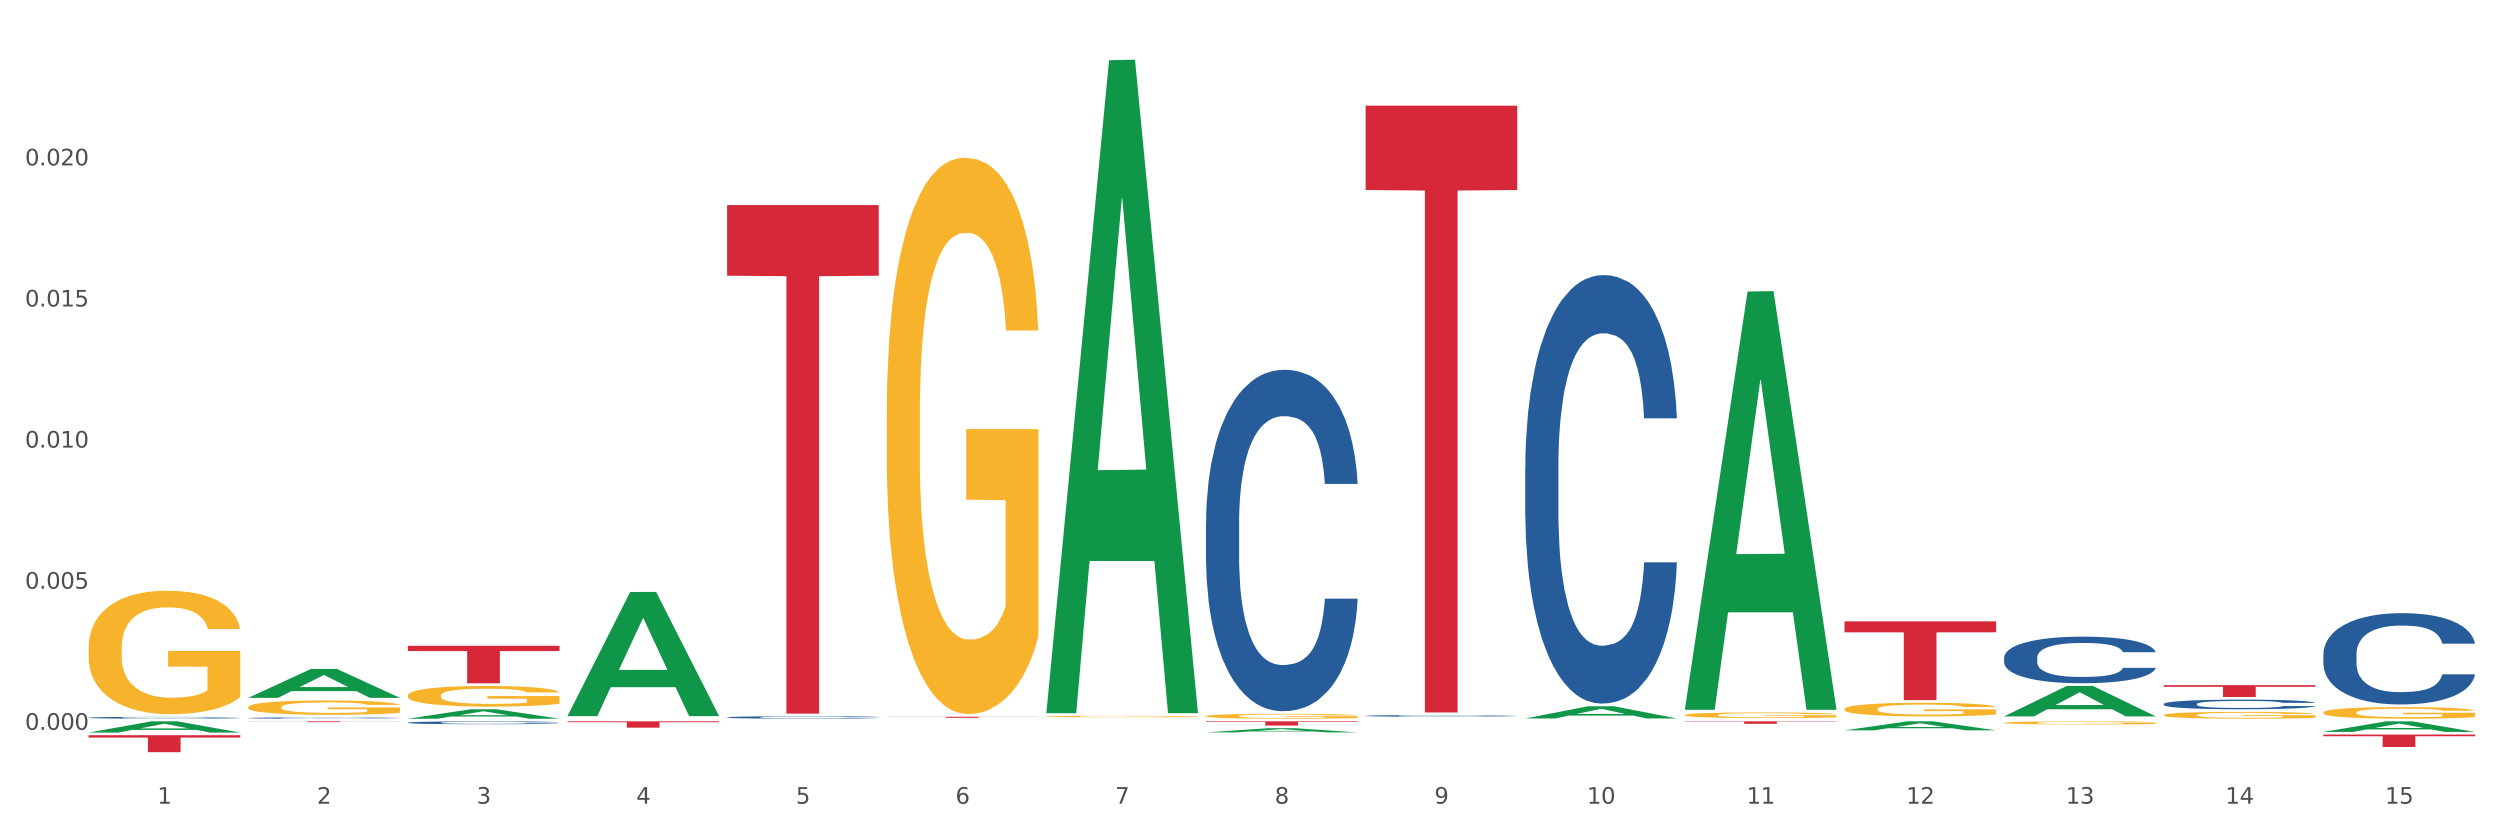
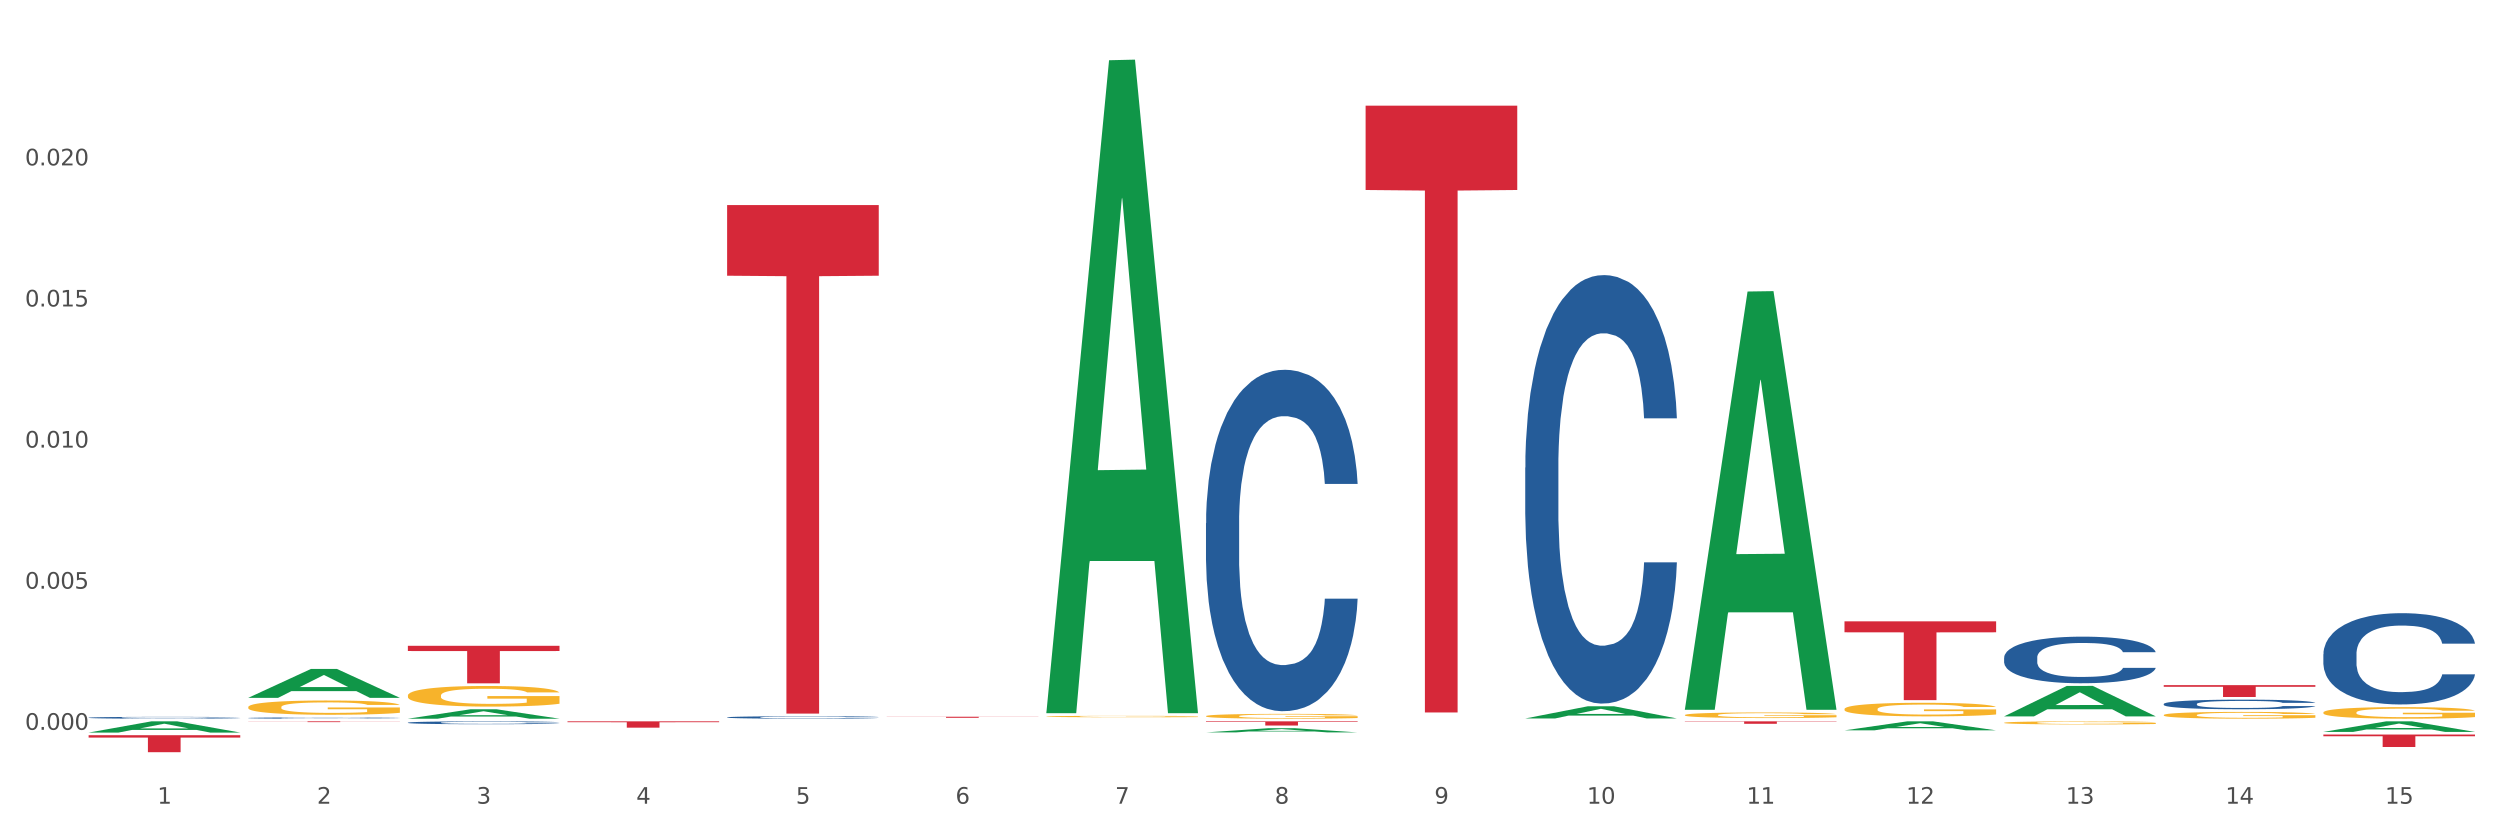
<svg xmlns="http://www.w3.org/2000/svg" xmlns:xlink="http://www.w3.org/1999/xlink" width="1080pt" height="360pt" viewBox="0 0 1080 360" version="1.1">
  <rect x="0" y="0" width="1080" height="360" fill="#333333" stroke="none" />
  <defs>
    <style type="text/css">*{stroke-linejoin: round; stroke-linecap: butt}</style>
  </defs>
  <g id="figure_1">
    <g id="patch_1">
      <path d="M 0 360  L 1080 360  L 1080 0  L 0 0  z " style="fill: #ffffff; stroke: #ffffff; stroke-linejoin: miter" />
    </g>
    <g id="axes_1">
      <g id="matplotlib.axis_1">
        <g id="xtick_1">
          <g id="text_1">
            <g style="fill: #4d4d4d" transform="translate(67.984 347.204) scale(0.096 -0.096)">
              <defs>
                <path id="DejaVuSans-31" d="M 794 531  L 1825 531  L 1825 4091  L 703 3866  L 703 4441  L 1819 4666  L 2450 4666  L 2450 531  L 3481 531  L 3481 0  L 794 0  L 794 531  z " transform="scale(0.016)" />
              </defs>
              <use xlink:href="#DejaVuSans-31" />
            </g>
          </g>
        </g>
        <g id="xtick_2">
          <g id="text_2">
            <g style="fill: #4d4d4d" transform="translate(136.942 347.204) scale(0.096 -0.096)">
              <defs>
                <path id="DejaVuSans-32" d="M 1228 531  L 3431 531  L 3431 0  L 469 0  L 469 531  Q 828 903 1448 1529  Q 2069 2156 2228 2338  Q 2531 2678 2651 2914  Q 2772 3150 2772 3378  Q 2772 3750 2511 3984  Q 2250 4219 1831 4219  Q 1534 4219 1204 4116  Q 875 4013 500 3803  L 500 4441  Q 881 4594 1212 4672  Q 1544 4750 1819 4750  Q 2544 4750 2975 4387  Q 3406 4025 3406 3419  Q 3406 3131 3298 2873  Q 3191 2616 2906 2266  Q 2828 2175 2409 1742  Q 1991 1309 1228 531  z " transform="scale(0.016)" />
              </defs>
              <use xlink:href="#DejaVuSans-32" />
            </g>
          </g>
        </g>
        <g id="xtick_3">
          <g id="text_3">
            <g style="fill: #4d4d4d" transform="translate(205.899 347.204) scale(0.096 -0.096)">
              <defs>
                <path id="DejaVuSans-33" d="M 2597 2516  Q 3050 2419 3304 2112  Q 3559 1806 3559 1356  Q 3559 666 3084 287  Q 2609 -91 1734 -91  Q 1441 -91 1130 -33  Q 819 25 488 141  L 488 750  Q 750 597 1062 519  Q 1375 441 1716 441  Q 2309 441 2620 675  Q 2931 909 2931 1356  Q 2931 1769 2642 2001  Q 2353 2234 1838 2234  L 1294 2234  L 1294 2753  L 1863 2753  Q 2328 2753 2575 2939  Q 2822 3125 2822 3475  Q 2822 3834 2567 4026  Q 2313 4219 1838 4219  Q 1578 4219 1281 4162  Q 984 4106 628 3988  L 628 4550  Q 988 4650 1302 4700  Q 1616 4750 1894 4750  Q 2613 4750 3031 4423  Q 3450 4097 3450 3541  Q 3450 3153 3228 2886  Q 3006 2619 2597 2516  z " transform="scale(0.016)" />
              </defs>
              <use xlink:href="#DejaVuSans-33" />
            </g>
          </g>
        </g>
        <g id="xtick_4">
          <g id="text_4">
            <g style="fill: #4d4d4d" transform="translate(274.857 347.204) scale(0.096 -0.096)">
              <defs>
                <path id="DejaVuSans-34" d="M 2419 4116  L 825 1625  L 2419 1625  L 2419 4116  z M 2253 4666  L 3047 4666  L 3047 1625  L 3713 1625  L 3713 1100  L 3047 1100  L 3047 0  L 2419 0  L 2419 1100  L 313 1100  L 313 1709  L 2253 4666  z " transform="scale(0.016)" />
              </defs>
              <use xlink:href="#DejaVuSans-34" />
            </g>
          </g>
        </g>
        <g id="xtick_5">
          <g id="text_5">
            <g style="fill: #4d4d4d" transform="translate(343.815 347.204) scale(0.096 -0.096)">
              <defs>
                <path id="DejaVuSans-35" d="M 691 4666  L 3169 4666  L 3169 4134  L 1269 4134  L 1269 2991  Q 1406 3038 1543 3061  Q 1681 3084 1819 3084  Q 2600 3084 3056 2656  Q 3513 2228 3513 1497  Q 3513 744 3044 326  Q 2575 -91 1722 -91  Q 1428 -91 1123 -41  Q 819 9 494 109  L 494 744  Q 775 591 1075 516  Q 1375 441 1709 441  Q 2250 441 2565 725  Q 2881 1009 2881 1497  Q 2881 1984 2565 2268  Q 2250 2553 1709 2553  Q 1456 2553 1204 2497  Q 953 2441 691 2322  L 691 4666  z " transform="scale(0.016)" />
              </defs>
              <use xlink:href="#DejaVuSans-35" />
            </g>
          </g>
        </g>
        <g id="xtick_6">
          <g id="text_6">
            <g style="fill: #4d4d4d" transform="translate(412.772 347.204) scale(0.096 -0.096)">
              <defs>
                <path id="DejaVuSans-36" d="M 2113 2584  Q 1688 2584 1439 2293  Q 1191 2003 1191 1497  Q 1191 994 1439 701  Q 1688 409 2113 409  Q 2538 409 2786 701  Q 3034 994 3034 1497  Q 3034 2003 2786 2293  Q 2538 2584 2113 2584  z M 3366 4563  L 3366 3988  Q 3128 4100 2886 4159  Q 2644 4219 2406 4219  Q 1781 4219 1451 3797  Q 1122 3375 1075 2522  Q 1259 2794 1537 2939  Q 1816 3084 2150 3084  Q 2853 3084 3261 2657  Q 3669 2231 3669 1497  Q 3669 778 3244 343  Q 2819 -91 2113 -91  Q 1303 -91 875 529  Q 447 1150 447 2328  Q 447 3434 972 4092  Q 1497 4750 2381 4750  Q 2619 4750 2861 4703  Q 3103 4656 3366 4563  z " transform="scale(0.016)" />
              </defs>
              <use xlink:href="#DejaVuSans-36" />
            </g>
          </g>
        </g>
        <g id="xtick_7">
          <g id="text_7">
            <g style="fill: #4d4d4d" transform="translate(481.73 347.204) scale(0.096 -0.096)">
              <defs>
                <path id="DejaVuSans-37" d="M 525 4666  L 3525 4666  L 3525 4397  L 1831 0  L 1172 0  L 2766 4134  L 525 4134  L 525 4666  z " transform="scale(0.016)" />
              </defs>
              <use xlink:href="#DejaVuSans-37" />
            </g>
          </g>
        </g>
        <g id="xtick_8">
          <g id="text_8">
            <g style="fill: #4d4d4d" transform="translate(550.688 347.204) scale(0.096 -0.096)">
              <defs>
                <path id="DejaVuSans-38" d="M 2034 2216  Q 1584 2216 1326 1975  Q 1069 1734 1069 1313  Q 1069 891 1326 650  Q 1584 409 2034 409  Q 2484 409 2743 651  Q 3003 894 3003 1313  Q 3003 1734 2745 1975  Q 2488 2216 2034 2216  z M 1403 2484  Q 997 2584 770 2862  Q 544 3141 544 3541  Q 544 4100 942 4425  Q 1341 4750 2034 4750  Q 2731 4750 3128 4425  Q 3525 4100 3525 3541  Q 3525 3141 3298 2862  Q 3072 2584 2669 2484  Q 3125 2378 3379 2068  Q 3634 1759 3634 1313  Q 3634 634 3220 271  Q 2806 -91 2034 -91  Q 1263 -91 848 271  Q 434 634 434 1313  Q 434 1759 690 2068  Q 947 2378 1403 2484  z M 1172 3481  Q 1172 3119 1398 2916  Q 1625 2713 2034 2713  Q 2441 2713 2670 2916  Q 2900 3119 2900 3481  Q 2900 3844 2670 4047  Q 2441 4250 2034 4250  Q 1625 4250 1398 4047  Q 1172 3844 1172 3481  z " transform="scale(0.016)" />
              </defs>
              <use xlink:href="#DejaVuSans-38" />
            </g>
          </g>
        </g>
        <g id="xtick_9">
          <g id="text_9">
            <g style="fill: #4d4d4d" transform="translate(619.645 347.204) scale(0.096 -0.096)">
              <defs>
                <path id="DejaVuSans-39" d="M 703 97  L 703 672  Q 941 559 1184 500  Q 1428 441 1663 441  Q 2288 441 2617 861  Q 2947 1281 2994 2138  Q 2813 1869 2534 1725  Q 2256 1581 1919 1581  Q 1219 1581 811 2004  Q 403 2428 403 3163  Q 403 3881 828 4315  Q 1253 4750 1959 4750  Q 2769 4750 3195 4129  Q 3622 3509 3622 2328  Q 3622 1225 3098 567  Q 2575 -91 1691 -91  Q 1453 -91 1209 -44  Q 966 3 703 97  z M 1959 2075  Q 2384 2075 2632 2365  Q 2881 2656 2881 3163  Q 2881 3666 2632 3958  Q 2384 4250 1959 4250  Q 1534 4250 1286 3958  Q 1038 3666 1038 3163  Q 1038 2656 1286 2365  Q 1534 2075 1959 2075  z " transform="scale(0.016)" />
              </defs>
              <use xlink:href="#DejaVuSans-39" />
            </g>
          </g>
        </g>
        <g id="xtick_10">
          <g id="text_10">
            <g style="fill: #4d4d4d" transform="translate(685.549 347.204) scale(0.096 -0.096)">
              <defs>
                <path id="DejaVuSans-30" d="M 2034 4250  Q 1547 4250 1301 3770  Q 1056 3291 1056 2328  Q 1056 1369 1301 889  Q 1547 409 2034 409  Q 2525 409 2770 889  Q 3016 1369 3016 2328  Q 3016 3291 2770 3770  Q 2525 4250 2034 4250  z M 2034 4750  Q 2819 4750 3233 4129  Q 3647 3509 3647 2328  Q 3647 1150 3233 529  Q 2819 -91 2034 -91  Q 1250 -91 836 529  Q 422 1150 422 2328  Q 422 3509 836 4129  Q 1250 4750 2034 4750  z " transform="scale(0.016)" />
              </defs>
              <use xlink:href="#DejaVuSans-31" />
              <use xlink:href="#DejaVuSans-30" transform="translate(63.623 0)" />
            </g>
          </g>
        </g>
        <g id="xtick_11">
          <g id="text_11">
            <g style="fill: #4d4d4d" transform="translate(754.506 347.204) scale(0.096 -0.096)">
              <use xlink:href="#DejaVuSans-31" />
              <use xlink:href="#DejaVuSans-31" transform="translate(63.623 0)" />
            </g>
          </g>
        </g>
        <g id="xtick_12">
          <g id="text_12">
            <g style="fill: #4d4d4d" transform="translate(823.464 347.204) scale(0.096 -0.096)">
              <use xlink:href="#DejaVuSans-31" />
              <use xlink:href="#DejaVuSans-32" transform="translate(63.623 0)" />
            </g>
          </g>
        </g>
        <g id="xtick_13">
          <g id="text_13">
            <g style="fill: #4d4d4d" transform="translate(892.422 347.204) scale(0.096 -0.096)">
              <use xlink:href="#DejaVuSans-31" />
              <use xlink:href="#DejaVuSans-33" transform="translate(63.623 0)" />
            </g>
          </g>
        </g>
        <g id="xtick_14">
          <g id="text_14">
            <g style="fill: #4d4d4d" transform="translate(961.379 347.204) scale(0.096 -0.096)">
              <use xlink:href="#DejaVuSans-31" />
              <use xlink:href="#DejaVuSans-34" transform="translate(63.623 0)" />
            </g>
          </g>
        </g>
        <g id="xtick_15">
          <g id="text_15">
            <g style="fill: #4d4d4d" transform="translate(1030.337 347.204) scale(0.096 -0.096)">
              <use xlink:href="#DejaVuSans-31" />
              <use xlink:href="#DejaVuSans-35" transform="translate(63.623 0)" />
            </g>
          </g>
        </g>
        <g id="xtick_16" />
        <g id="xtick_17" />
        <g id="xtick_18" />
        <g id="xtick_19" />
        <g id="xtick_20" />
        <g id="xtick_21" />
        <g id="xtick_22" />
        <g id="xtick_23" />
        <g id="xtick_24" />
        <g id="xtick_25" />
        <g id="xtick_26" />
        <g id="xtick_27" />
        <g id="xtick_28" />
        <g id="xtick_29" />
      </g>
      <g id="matplotlib.axis_2">
        <g id="ytick_1">
          <g id="text_16">
            <g style="fill: #4d4d4d" transform="translate(10.8 315.271) scale(0.096 -0.096)">
              <defs>
                <path id="DejaVuSans-2e" d="M 684 794  L 1344 794  L 1344 0  L 684 0  L 684 794  z " transform="scale(0.016)" />
              </defs>
              <use xlink:href="#DejaVuSans-30" />
              <use xlink:href="#DejaVuSans-2e" transform="translate(63.623 0)" />
              <use xlink:href="#DejaVuSans-30" transform="translate(95.41 0)" />
              <use xlink:href="#DejaVuSans-30" transform="translate(159.033 0)" />
              <use xlink:href="#DejaVuSans-30" transform="translate(222.656 0)" />
            </g>
          </g>
        </g>
        <g id="ytick_2">
          <g id="text_17">
            <g style="fill: #4d4d4d" transform="translate(10.8 254.316) scale(0.096 -0.096)">
              <use xlink:href="#DejaVuSans-30" />
              <use xlink:href="#DejaVuSans-2e" transform="translate(63.623 0)" />
              <use xlink:href="#DejaVuSans-30" transform="translate(95.41 0)" />
              <use xlink:href="#DejaVuSans-30" transform="translate(159.033 0)" />
              <use xlink:href="#DejaVuSans-35" transform="translate(222.656 0)" />
            </g>
          </g>
        </g>
        <g id="ytick_3">
          <g id="text_18">
            <g style="fill: #4d4d4d" transform="translate(10.8 193.361) scale(0.096 -0.096)">
              <use xlink:href="#DejaVuSans-30" />
              <use xlink:href="#DejaVuSans-2e" transform="translate(63.623 0)" />
              <use xlink:href="#DejaVuSans-30" transform="translate(95.41 0)" />
              <use xlink:href="#DejaVuSans-31" transform="translate(159.033 0)" />
              <use xlink:href="#DejaVuSans-30" transform="translate(222.656 0)" />
            </g>
          </g>
        </g>
        <g id="ytick_4">
          <g id="text_19">
            <g style="fill: #4d4d4d" transform="translate(10.8 132.405) scale(0.096 -0.096)">
              <use xlink:href="#DejaVuSans-30" />
              <use xlink:href="#DejaVuSans-2e" transform="translate(63.623 0)" />
              <use xlink:href="#DejaVuSans-30" transform="translate(95.41 0)" />
              <use xlink:href="#DejaVuSans-31" transform="translate(159.033 0)" />
              <use xlink:href="#DejaVuSans-35" transform="translate(222.656 0)" />
            </g>
          </g>
        </g>
        <g id="ytick_5">
          <g id="text_20">
            <g style="fill: #4d4d4d" transform="translate(10.8 71.45) scale(0.096 -0.096)">
              <use xlink:href="#DejaVuSans-30" />
              <use xlink:href="#DejaVuSans-2e" transform="translate(63.623 0)" />
              <use xlink:href="#DejaVuSans-30" transform="translate(95.41 0)" />
              <use xlink:href="#DejaVuSans-32" transform="translate(159.033 0)" />
              <use xlink:href="#DejaVuSans-30" transform="translate(222.656 0)" />
            </g>
          </g>
        </g>
        <g id="ytick_6" />
        <g id="ytick_7" />
        <g id="ytick_8" />
        <g id="ytick_9" />
        <g id="ytick_10" />
      </g>
      <g id="PolyCollection_1">
        <path d="M 38.283 316.465  L 38.351 316.46  L 65.365 311.628  L 76.576 311.624  L 103.793 316.474  L 90.826 316.474  L 84.95 315.344  L 57.058 315.344  L 56.855 315.363  L 51.182 316.474  L 38.283 316.474  L 38.283 316.465  L 60.57 314.67  L 81.438 314.666  L 71.105 312.657  L 70.97 312.648  L 70.835 312.662  L 60.502 314.666  L 60.57 314.67  L 38.283 316.465  z " clip-path="url(#p019d511872)" style="fill: #109648" />
        <path d="M 107.241 301.447  L 107.308 301.435  L 134.323 288.983  L 145.533 288.971  L 172.75 301.47  L 159.784 301.47  L 153.908 298.56  L 126.016 298.56  L 125.813 298.607  L 120.14 301.47  L 107.241 301.47  L 107.241 301.447  L 129.527 296.823  L 150.396 296.811  L 140.063 291.635  L 139.928 291.612  L 139.793 291.647  L 129.46 296.811  L 129.527 296.823  L 107.241 301.447  z " clip-path="url(#p019d511872)" style="fill: #109648" />
        <path d="M 176.198 310.473  L 176.266 310.469  L 203.28 306.404  L 214.491 306.401  L 241.708 310.48  L 228.741 310.48  L 222.866 309.53  L 194.973 309.53  L 194.771 309.545  L 189.098 310.48  L 176.198 310.48  L 176.198 310.473  L 198.485 308.963  L 219.354 308.959  L 209.021 307.27  L 208.886 307.262  L 208.751 307.274  L 198.418 308.959  L 198.485 308.963  L 176.198 310.473  z " clip-path="url(#p019d511872)" style="fill: #109648" />
-         <path d="M 245.156 309.271  L 245.224 309.221  L 272.238 255.746  L 283.449 255.696  L 310.666 309.372  L 297.699 309.372  L 291.823 296.873  L 263.931 296.873  L 263.728 297.074  L 258.055 309.372  L 245.156 309.372  L 245.156 309.271  L 267.443 289.413  L 288.311 289.363  L 277.978 267.136  L 277.843 267.036  L 277.708 267.187  L 267.375 289.363  L 267.443 289.413  L 245.156 309.271  z " clip-path="url(#p019d511872)" style="fill: #109648" />
        <path d="M 796.817 268.422  L 862.327 268.422  L 862.327 273.152  L 836.558 273.184  L 836.558 302.458  L 822.431 302.458  L 822.431 273.184  L 796.817 273.152  L 796.817 268.454  L 796.817 268.422  z " clip-path="url(#p019d511872)" style="fill: #d62839" />
        <path d="M 1003.69 307.786  L 1003.768 307.781  L 1003.768 307.616  L 1003.922 307.475  L 1004.696 307.132  L 1005.856 306.848  L 1006.707 306.697  L 1007.557 306.573  L 1008.563 306.45  L 1009.8 306.322  L 1012.043 306.134  L 1013.435 306.038  L 1015.137 305.938  L 1018.231 305.791  L 1020.474 305.709  L 1022.794 305.64  L 1026.584 305.558  L 1029.059 305.521  L 1031.688 305.494  L 1034.86 305.476  L 1037.257 305.471  L 1042.517 305.485  L 1047.002 305.526  L 1049.168 305.558  L 1051.952 305.613  L 1053.422 305.649  L 1055.82 305.723  L 1058.295 305.819  L 1059.996 305.901  L 1062.548 306.057  L 1064.482 306.212  L 1066.261 306.404  L 1067.189 306.537  L 1067.885 306.66  L 1068.504 306.802  L 1069.123 307.026  L 1055.201 307.026  L 1054.659 306.866  L 1053.809 306.715  L 1052.571 306.569  L 1051.488 306.477  L 1049.632 306.363  L 1047.931 306.29  L 1046.152 306.235  L 1043.986 306.189  L 1042.285 306.166  L 1039.887 306.148  L 1035.169 306.153  L 1031.998 306.189  L 1029.832 306.235  L 1028.44 306.276  L 1027.203 306.322  L 1025.81 306.386  L 1024.186 306.482  L 1023.026 306.569  L 1021.866 306.679  L 1020.938 306.788  L 1020.087 306.917  L 1019.391 307.054  L 1018.85 307.196  L 1018.385 307.369  L 1017.999 307.658  L 1017.999 308.284  L 1018.153 308.426  L 1018.54 308.614  L 1019.004 308.756  L 1019.778 308.925  L 1020.474 309.039  L 1021.789 309.204  L 1023.258 309.341  L 1024.418 309.428  L 1025.578 309.501  L 1027.589 309.602  L 1029.832 309.684  L 1031.766 309.735  L 1034.396 309.78  L 1036.174 309.799  L 1037.721 309.808  L 1041.511 309.808  L 1044.218 309.794  L 1047.235 309.762  L 1049.555 309.721  L 1051.488 309.67  L 1053.654 309.588  L 1055.046 309.51  L 1055.046 308.554  L 1038.031 308.55  L 1038.031 307.914  L 1069.2 307.914  L 1069.2 309.78  L 1067.885 309.876  L 1066.416 309.963  L 1064.869 310.041  L 1062.548 310.137  L 1059.764 310.229  L 1057.289 310.293  L 1054.659 310.348  L 1051.566 310.398  L 1047.544 310.444  L 1045.069 310.462  L 1041.975 310.476  L 1038.34 310.48  L 1035.169 310.471  L 1032.075 310.448  L 1028.827 310.407  L 1025.656 310.348  L 1023.258 310.288  L 1020.86 310.215  L 1018.308 310.119  L 1016.297 310.027  L 1014.75 309.945  L 1013.049 309.84  L 1011.193 309.702  L 1009.8 309.579  L 1008.563 309.451  L 1007.248 309.286  L 1006.32 309.144  L 1005.392 308.966  L 1004.85 308.833  L 1004.232 308.627  L 1003.768 308.339  L 1003.69 307.786  z " clip-path="url(#p019d511872)" style="fill: #f7b32b" />
        <path d="M 727.86 311.624  L 793.369 311.624  L 793.369 311.769  L 767.6 311.77  L 767.6 312.673  L 753.474 312.673  L 753.474 311.77  L 727.86 311.769  L 727.86 311.625  L 727.86 311.624  z " clip-path="url(#p019d511872)" style="fill: #d62839" />
-         <path d="M 38.283 279.856  L 38.36 279.807  L 38.36 278.054  L 38.515 276.544  L 39.288 272.891  L 40.449 269.871  L 41.299 268.264  L 42.15 266.949  L 43.156 265.634  L 44.393 264.27  L 46.636 262.274  L 48.028 261.251  L 49.73 260.179  L 52.824 258.621  L 55.066 257.744  L 57.387 257.014  L 61.177 256.137  L 63.652 255.747  L 66.281 255.455  L 69.452 255.26  L 71.85 255.212  L 77.109 255.358  L 81.595 255.796  L 83.761 256.137  L 86.545 256.721  L 88.015 257.111  L 90.412 257.89  L 92.887 258.913  L 94.589 259.79  L 97.141 261.446  L 99.075 263.102  L 100.854 265.147  L 101.782 266.56  L 102.478 267.875  L 103.097 269.384  L 103.715 271.771  L 89.794 271.771  L 89.252 270.066  L 88.401 268.459  L 87.164 266.9  L 86.081 265.926  L 84.225 264.709  L 82.523 263.93  L 80.744 263.345  L 78.579 262.858  L 76.877 262.615  L 74.48 262.42  L 69.762 262.468  L 66.591 262.858  L 64.425 263.345  L 63.033 263.783  L 61.795 264.27  L 60.403 264.952  L 58.779 265.975  L 57.619 266.9  L 56.459 268.069  L 55.531 269.238  L 54.68 270.602  L 53.984 272.063  L 53.442 273.573  L 52.978 275.424  L 52.592 278.492  L 52.592 285.164  L 52.746 286.674  L 53.133 288.671  L 53.597 290.181  L 54.37 291.983  L 55.066 293.2  L 56.381 294.954  L 57.851 296.415  L 59.011 297.34  L 60.171 298.12  L 62.182 299.191  L 64.425 300.068  L 66.359 300.603  L 68.988 301.09  L 70.767 301.285  L 72.314 301.383  L 76.104 301.383  L 78.811 301.237  L 81.827 300.896  L 84.148 300.457  L 86.081 299.922  L 88.247 299.045  L 89.639 298.217  L 89.639 288.038  L 72.623 287.989  L 72.623 281.219  L 103.793 281.219  L 103.793 301.09  L 102.478 302.113  L 101.008 303.039  L 99.462 303.867  L 97.141 304.889  L 94.357 305.863  L 91.882 306.545  L 89.252 307.13  L 86.159 307.665  L 82.137 308.153  L 79.662 308.347  L 76.568 308.493  L 72.933 308.542  L 69.762 308.445  L 66.668 308.201  L 63.42 307.763  L 60.248 307.13  L 57.851 306.497  L 55.453 305.717  L 52.901 304.695  L 50.89 303.72  L 49.343 302.844  L 47.642 301.724  L 45.785 300.263  L 44.393 298.948  L 43.156 297.584  L 41.841 295.83  L 40.913 294.321  L 39.985 292.421  L 39.443 291.009  L 38.824 288.817  L 38.36 285.749  L 38.283 279.856  z " clip-path="url(#p019d511872)" style="fill: #f7b32b" />
        <path d="M 934.733 308.899  L 934.81 308.896  L 934.81 308.799  L 934.965 308.716  L 935.738 308.515  L 936.898 308.348  L 937.749 308.26  L 938.6 308.187  L 939.605 308.115  L 940.843 308.04  L 943.086 307.93  L 944.478 307.873  L 946.179 307.814  L 949.273 307.728  L 951.516 307.68  L 953.836 307.64  L 957.626 307.591  L 960.101 307.57  L 962.731 307.554  L 965.902 307.543  L 968.3 307.54  L 973.559 307.548  L 978.045 307.573  L 980.21 307.591  L 982.995 307.624  L 984.464 307.645  L 986.862 307.688  L 989.337 307.744  L 991.038 307.793  L 993.591 307.884  L 995.524 307.975  L 997.303 308.088  L 998.231 308.166  L 998.928 308.238  L 999.546 308.322  L 1000.165 308.453  L 986.243 308.453  L 985.702 308.359  L 984.851 308.271  L 983.614 308.185  L 982.531 308.131  L 980.674 308.064  L 978.973 308.021  L 977.194 307.989  L 975.028 307.962  L 973.327 307.948  L 970.929 307.938  L 966.211 307.94  L 963.04 307.962  L 960.875 307.989  L 959.482 308.013  L 958.245 308.04  L 956.853 308.077  L 955.229 308.134  L 954.068 308.185  L 952.908 308.249  L 951.98 308.314  L 951.129 308.389  L 950.433 308.469  L 949.892 308.552  L 949.428 308.654  L 949.041 308.824  L 949.041 309.191  L 949.196 309.275  L 949.582 309.385  L 950.047 309.468  L 950.82 309.567  L 951.516 309.634  L 952.831 309.731  L 954.3 309.812  L 955.461 309.863  L 956.621 309.906  L 958.632 309.965  L 960.875 310.013  L 962.808 310.043  L 965.438 310.069  L 967.217 310.08  L 968.764 310.085  L 972.553 310.085  L 975.26 310.077  L 978.277 310.059  L 980.597 310.034  L 982.531 310.005  L 984.696 309.957  L 986.089 309.911  L 986.089 309.35  L 969.073 309.347  L 969.073 308.974  L 1000.242 308.974  L 1000.242 310.069  L 998.928 310.126  L 997.458 310.177  L 995.911 310.222  L 993.591 310.279  L 990.806 310.333  L 988.331 310.37  L 985.702 310.402  L 982.608 310.432  L 978.586 310.459  L 976.111 310.469  L 973.017 310.477  L 969.382 310.48  L 966.211 310.475  L 963.118 310.461  L 959.869 310.437  L 956.698 310.402  L 954.3 310.367  L 951.903 310.324  L 949.35 310.268  L 947.34 310.214  L 945.793 310.166  L 944.091 310.104  L 942.235 310.024  L 940.843 309.951  L 939.605 309.876  L 938.29 309.779  L 937.362 309.696  L 936.434 309.591  L 935.893 309.514  L 935.274 309.393  L 934.81 309.224  L 934.733 308.899  z " clip-path="url(#p019d511872)" style="fill: #f7b32b" />
        <path d="M 865.775 312.238  L 865.852 312.237  L 865.852 312.193  L 866.007 312.155  L 866.78 312.064  L 867.941 311.989  L 868.791 311.949  L 869.642 311.916  L 870.648 311.883  L 871.885 311.849  L 874.128 311.8  L 875.52 311.774  L 877.222 311.747  L 880.315 311.709  L 882.558 311.687  L 884.879 311.669  L 888.669 311.647  L 891.144 311.637  L 893.773 311.63  L 896.944 311.625  L 899.342 311.624  L 904.601 311.627  L 909.087 311.638  L 911.253 311.647  L 914.037 311.661  L 915.507 311.671  L 917.904 311.69  L 920.379 311.716  L 922.081 311.738  L 924.633 311.779  L 926.567 311.82  L 928.346 311.871  L 929.274 311.906  L 929.97 311.939  L 930.589 311.977  L 931.207 312.036  L 917.286 312.036  L 916.744 311.994  L 915.893 311.954  L 914.656 311.915  L 913.573 311.891  L 911.717 311.86  L 910.015 311.841  L 908.236 311.826  L 906.071 311.814  L 904.369 311.808  L 901.972 311.803  L 897.254 311.804  L 894.083 311.814  L 891.917 311.826  L 890.525 311.837  L 889.287 311.849  L 887.895 311.866  L 886.271 311.892  L 885.111 311.915  L 883.951 311.944  L 883.022 311.973  L 882.172 312.007  L 881.476 312.044  L 880.934 312.081  L 880.47 312.127  L 880.083 312.204  L 880.083 312.37  L 880.238 312.408  L 880.625 312.457  L 881.089 312.495  L 881.862 312.54  L 882.558 312.57  L 883.873 312.614  L 885.343 312.65  L 886.503 312.673  L 887.663 312.693  L 889.674 312.72  L 891.917 312.741  L 893.851 312.755  L 896.48 312.767  L 898.259 312.772  L 899.806 312.774  L 903.596 312.774  L 906.303 312.77  L 909.319 312.762  L 911.639 312.751  L 913.573 312.738  L 915.739 312.716  L 917.131 312.695  L 917.131 312.442  L 900.115 312.44  L 900.115 312.272  L 931.285 312.272  L 931.285 312.767  L 929.97 312.792  L 928.5 312.815  L 926.953 312.836  L 924.633 312.862  L 921.849 312.886  L 919.374 312.903  L 916.744 312.917  L 913.65 312.931  L 909.629 312.943  L 907.154 312.948  L 904.06 312.951  L 900.425 312.953  L 897.254 312.95  L 894.16 312.944  L 890.911 312.933  L 887.74 312.917  L 885.343 312.902  L 882.945 312.882  L 880.393 312.857  L 878.382 312.832  L 876.835 312.811  L 875.133 312.783  L 873.277 312.746  L 871.885 312.713  L 870.648 312.679  L 869.333 312.636  L 868.405 312.598  L 867.476 312.551  L 866.935 312.516  L 866.316 312.461  L 865.852 312.385  L 865.775 312.238  z " clip-path="url(#p019d511872)" style="fill: #f7b32b" />
        <path d="M 383.071 309.632  L 448.581 309.632  L 448.581 309.694  L 422.812 309.695  L 422.812 310.079  L 408.685 310.079  L 408.685 309.695  L 383.071 309.694  L 383.071 309.633  L 383.071 309.632  z " clip-path="url(#p019d511872)" style="fill: #d62839" />
        <path d="M 1003.69 316.177  L 1003.758 316.173  L 1030.772 311.628  L 1041.983 311.624  L 1069.2 316.186  L 1056.233 316.186  L 1050.357 315.123  L 1022.465 315.123  L 1022.263 315.14  L 1016.59 316.186  L 1003.69 316.186  L 1003.69 316.177  L 1025.977 314.489  L 1046.846 314.485  L 1036.513 312.596  L 1036.378 312.587  L 1036.243 312.6  L 1025.91 314.485  L 1025.977 314.489  L 1003.69 316.177  z " clip-path="url(#p019d511872)" style="fill: #109648" />
        <path d="M 796.817 315.509  L 796.885 315.505  L 823.899 311.627  L 835.11 311.624  L 862.327 315.516  L 849.36 315.516  L 843.485 314.61  L 815.592 314.61  L 815.39 314.624  L 809.717 315.516  L 796.817 315.516  L 796.817 315.509  L 819.104 314.069  L 839.973 314.065  L 829.64 312.453  L 829.505 312.446  L 829.37 312.457  L 819.037 314.065  L 819.104 314.069  L 796.817 315.509  z " clip-path="url(#p019d511872)" style="fill: #109648" />
        <path d="M 865.775 309.454  L 865.842 309.441  L 892.857 296.318  L 904.068 296.306  L 931.285 309.478  L 918.318 309.478  L 912.442 306.411  L 884.55 306.411  L 884.347 306.46  L 878.674 309.478  L 865.775 309.478  L 865.775 309.454  L 888.062 304.58  L 908.93 304.568  L 898.597 299.114  L 898.462 299.089  L 898.327 299.126  L 887.994 304.568  L 888.062 304.58  L 865.775 309.454  z " clip-path="url(#p019d511872)" style="fill: #109648" />
        <path d="M 38.283 317.617  L 103.793 317.617  L 103.793 318.636  L 78.024 318.643  L 78.024 324.95  L 63.897 324.95  L 63.897 318.643  L 38.283 318.636  L 38.283 317.624  L 38.283 317.617  z " clip-path="url(#p019d511872)" style="fill: #d62839" />
        <path d="M 107.241 311.624  L 172.75 311.624  L 172.75 311.671  L 146.981 311.672  L 146.981 311.967  L 132.855 311.967  L 132.855 311.672  L 107.241 311.671  L 107.241 311.624  L 107.241 311.624  z " clip-path="url(#p019d511872)" style="fill: #d62839" />
        <path d="M 796.817 306.315  L 796.895 306.31  L 796.895 306.117  L 797.049 305.951  L 797.823 305.548  L 798.983 305.216  L 799.834 305.039  L 800.684 304.894  L 801.69 304.749  L 802.927 304.599  L 805.17 304.379  L 806.563 304.266  L 808.264 304.148  L 811.358 303.977  L 813.601 303.88  L 815.921 303.8  L 819.711 303.703  L 822.186 303.66  L 824.816 303.628  L 827.987 303.607  L 830.384 303.601  L 835.644 303.618  L 840.129 303.666  L 842.295 303.703  L 845.079 303.768  L 846.549 303.811  L 848.947 303.896  L 851.422 304.009  L 853.123 304.106  L 855.676 304.288  L 857.609 304.47  L 859.388 304.696  L 860.316 304.851  L 861.012 304.996  L 861.631 305.162  L 862.25 305.425  L 848.328 305.425  L 847.786 305.237  L 846.936 305.06  L 845.698 304.889  L 844.615 304.781  L 842.759 304.647  L 841.058 304.561  L 839.279 304.497  L 837.113 304.443  L 835.412 304.417  L 833.014 304.395  L 828.296 304.401  L 825.125 304.443  L 822.959 304.497  L 821.567 304.545  L 820.33 304.599  L 818.937 304.674  L 817.313 304.787  L 816.153 304.889  L 814.993 305.017  L 814.065 305.146  L 813.214 305.296  L 812.518 305.457  L 811.977 305.623  L 811.512 305.827  L 811.126 306.165  L 811.126 306.9  L 811.28 307.066  L 811.667 307.286  L 812.131 307.452  L 812.905 307.651  L 813.601 307.785  L 814.916 307.978  L 816.385 308.139  L 817.545 308.241  L 818.705 308.327  L 820.716 308.445  L 822.959 308.541  L 824.893 308.6  L 827.523 308.654  L 829.301 308.675  L 830.848 308.686  L 834.638 308.686  L 837.345 308.67  L 840.362 308.632  L 842.682 308.584  L 844.615 308.525  L 846.781 308.429  L 848.173 308.337  L 848.173 307.216  L 831.158 307.211  L 831.158 306.466  L 862.327 306.466  L 862.327 308.654  L 861.012 308.767  L 859.543 308.868  L 857.996 308.96  L 855.676 309.072  L 852.891 309.18  L 850.416 309.255  L 847.786 309.319  L 844.693 309.378  L 840.671 309.432  L 838.196 309.453  L 835.102 309.469  L 831.467 309.475  L 828.296 309.464  L 825.202 309.437  L 821.954 309.389  L 818.783 309.319  L 816.385 309.249  L 813.987 309.163  L 811.435 309.051  L 809.424 308.944  L 807.877 308.847  L 806.176 308.724  L 804.32 308.563  L 802.927 308.418  L 801.69 308.268  L 800.375 308.075  L 799.447 307.908  L 798.519 307.699  L 797.977 307.544  L 797.359 307.302  L 796.895 306.964  L 796.817 306.315  z " clip-path="url(#p019d511872)" style="fill: #f7b32b" />
        <path d="M 727.86 308.898  L 727.937 308.895  L 727.937 308.816  L 728.092 308.748  L 728.865 308.582  L 730.025 308.445  L 730.876 308.372  L 731.727 308.313  L 732.732 308.253  L 733.97 308.191  L 736.213 308.101  L 737.605 308.054  L 739.306 308.006  L 742.4 307.935  L 744.643 307.895  L 746.963 307.862  L 750.753 307.822  L 753.228 307.805  L 755.858 307.791  L 759.029 307.783  L 761.427 307.78  L 766.686 307.787  L 771.172 307.807  L 773.337 307.822  L 776.122 307.849  L 777.591 307.866  L 779.989 307.902  L 782.464 307.948  L 784.166 307.988  L 786.718 308.063  L 788.651 308.138  L 790.43 308.231  L 791.358 308.295  L 792.055 308.354  L 792.673 308.423  L 793.292 308.531  L 779.37 308.531  L 778.829 308.454  L 777.978 308.381  L 776.741 308.31  L 775.658 308.266  L 773.802 308.211  L 772.1 308.176  L 770.321 308.149  L 768.155 308.127  L 766.454 308.116  L 764.056 308.107  L 759.338 308.109  L 756.167 308.127  L 754.002 308.149  L 752.609 308.169  L 751.372 308.191  L 749.98 308.222  L 748.356 308.268  L 747.195 308.31  L 746.035 308.363  L 745.107 308.416  L 744.256 308.478  L 743.56 308.544  L 743.019 308.613  L 742.555 308.697  L 742.168 308.836  L 742.168 309.138  L 742.323 309.207  L 742.71 309.297  L 743.174 309.366  L 743.947 309.447  L 744.643 309.503  L 745.958 309.582  L 747.427 309.648  L 748.588 309.69  L 749.748 309.726  L 751.759 309.774  L 754.002 309.814  L 755.935 309.838  L 758.565 309.86  L 760.344 309.869  L 761.891 309.874  L 765.68 309.874  L 768.387 309.867  L 771.404 309.852  L 773.724 309.832  L 775.658 309.807  L 777.823 309.768  L 779.216 309.73  L 779.216 309.269  L 762.2 309.266  L 762.2 308.96  L 793.369 308.96  L 793.369 309.86  L 792.055 309.907  L 790.585 309.949  L 789.038 309.986  L 786.718 310.033  L 783.933 310.077  L 781.458 310.108  L 778.829 310.134  L 775.735 310.159  L 771.713 310.181  L 769.238 310.189  L 766.145 310.196  L 762.509 310.198  L 759.338 310.194  L 756.245 310.183  L 752.996 310.163  L 749.825 310.134  L 747.427 310.106  L 745.03 310.07  L 742.477 310.024  L 740.467 309.98  L 738.92 309.94  L 737.218 309.889  L 735.362 309.823  L 733.97 309.763  L 732.732 309.701  L 731.417 309.622  L 730.489 309.553  L 729.561 309.467  L 729.02 309.403  L 728.401 309.304  L 727.937 309.165  L 727.86 308.898  z " clip-path="url(#p019d511872)" style="fill: #f7b32b" />
        <path d="M 934.733 295.983  L 1000.242 295.983  L 1000.242 296.694  L 974.473 296.699  L 974.473 301.1  L 960.347 301.1  L 960.347 296.699  L 934.733 296.694  L 934.733 295.988  L 934.733 295.983  z " clip-path="url(#p019d511872)" style="fill: #d62839" />
        <path d="M 38.283 310.043  L 38.36 310.042  L 38.36 310.022  L 38.593 309.994  L 39.445 309.943  L 40.529 309.905  L 42.387 309.86  L 43.394 309.841  L 44.71 309.82  L 47.42 309.786  L 50.518 309.757  L 52.686 309.741  L 54.312 309.731  L 57.951 309.712  L 60.042 309.704  L 62.21 309.698  L 64.069 309.694  L 67.166 309.688  L 69.644 309.686  L 72.509 309.686  L 74.91 309.686  L 78.084 309.689  L 82.731 309.698  L 84.512 309.703  L 86.912 309.712  L 89.39 309.723  L 91.403 309.735  L 93.726 309.752  L 96.127 309.773  L 98.45 309.801  L 100.076 309.826  L 101.392 309.853  L 102.554 309.886  L 103.406 309.921  L 103.793 309.951  L 89.622 309.951  L 89.235 309.924  L 88.461 309.895  L 87.686 309.876  L 86.835 309.86  L 85.518 309.842  L 84.357 309.83  L 82.421 309.816  L 80.64 309.808  L 79.169 309.802  L 77.388 309.798  L 73.593 309.794  L 70.883 309.794  L 69.179 309.795  L 67.089 309.799  L 65.308 309.804  L 63.217 309.813  L 61.591 309.822  L 59.965 309.834  L 59.036 309.843  L 57.642 309.859  L 56.712 309.872  L 55.474 309.895  L 54.777 309.911  L 53.538 309.952  L 52.996 309.982  L 52.763 310.003  L 52.608 310.027  L 52.608 310.14  L 53.073 310.191  L 53.46 310.212  L 54.08 310.237  L 55.241 310.269  L 56.945 310.3  L 58.726 310.323  L 60.197 310.336  L 61.591 310.347  L 62.985 310.355  L 64.688 310.362  L 66.082 310.366  L 68.173 310.371  L 70.651 310.373  L 72.587 310.373  L 76.536 310.369  L 78.317 310.366  L 80.02 310.36  L 81.879 310.352  L 83.35 310.344  L 84.202 310.337  L 85.596 310.323  L 86.68 310.309  L 87.609 310.292  L 88.228 310.278  L 88.925 310.256  L 89.467 310.231  L 89.622 310.218  L 103.793 310.218  L 103.483 310.244  L 102.941 310.27  L 101.857 310.304  L 101.005 310.323  L 99.689 310.347  L 98.295 310.368  L 96.359 310.39  L 94.578 310.407  L 92.72 310.421  L 90.706 310.434  L 87.067 310.453  L 85.75 310.458  L 82.963 310.466  L 80.795 310.471  L 77.62 310.477  L 74.368 310.479  L 70.96 310.48  L 67.94 310.479  L 64.611 310.474  L 62.52 310.47  L 60.197 310.463  L 57.487 310.453  L 54.931 310.441  L 52.531 310.426  L 50.285 310.41  L 48.195 310.391  L 45.484 310.36  L 43.471 310.329  L 42 310.301  L 40.993 310.277  L 39.987 310.247  L 39.445 310.225  L 38.593 310.175  L 38.283 310.128  L 38.283 310.043  z " clip-path="url(#p019d511872)" style="fill: #255c99" />
        <path d="M 520.987 311.624  L 586.496 311.624  L 586.496 311.875  L 560.727 311.877  L 560.727 313.432  L 546.601 313.432  L 546.601 311.877  L 520.987 311.875  L 520.987 311.625  L 520.987 311.624  z " clip-path="url(#p019d511872)" style="fill: #d62839" />
        <path d="M 589.944 45.648  L 655.454 45.648  L 655.454 82.076  L 629.685 82.322  L 629.685 307.78  L 615.558 307.78  L 615.558 82.322  L 589.944 82.076  L 589.944 45.894  L 589.944 45.648  z " clip-path="url(#p019d511872)" style="fill: #d62839" />
        <path d="M 245.156 311.624  L 310.666 311.624  L 310.666 312.003  L 284.897 312.006  L 284.897 314.354  L 270.77 314.354  L 270.77 312.006  L 245.156 312.003  L 245.156 311.626  L 245.156 311.624  z " clip-path="url(#p019d511872)" style="fill: #d62839" />
        <path d="M 314.114 88.578  L 379.623 88.578  L 379.623 119.109  L 353.854 119.315  L 353.854 308.274  L 339.728 308.274  L 339.728 119.315  L 314.114 119.109  L 314.114 88.784  L 314.114 88.578  z " clip-path="url(#p019d511872)" style="fill: #d62839" />
        <path d="M 176.198 278.994  L 241.708 278.994  L 241.708 281.246  L 215.939 281.261  L 215.939 295.198  L 201.812 295.198  L 201.812 281.261  L 176.198 281.246  L 176.198 279.009  L 176.198 278.994  z " clip-path="url(#p019d511872)" style="fill: #d62839" />
        <path d="M 1003.69 317.329  L 1069.2 317.329  L 1069.2 318.075  L 1043.431 318.08  L 1043.431 322.694  L 1029.304 322.694  L 1029.304 318.08  L 1003.69 318.075  L 1003.69 317.334  L 1003.69 317.329  z " clip-path="url(#p019d511872)" style="fill: #d62839" />
        <path d="M 176.198 300.461  L 176.276 300.453  L 176.276 300.16  L 176.43 299.908  L 177.204 299.297  L 178.364 298.792  L 179.215 298.523  L 180.065 298.304  L 181.071 298.084  L 182.308 297.856  L 184.551 297.522  L 185.944 297.351  L 187.645 297.172  L 190.739 296.911  L 192.982 296.765  L 195.302 296.642  L 199.092 296.496  L 201.567 296.431  L 204.197 296.382  L 207.368 296.349  L 209.765 296.341  L 215.025 296.366  L 219.511 296.439  L 221.676 296.496  L 224.461 296.594  L 225.93 296.659  L 228.328 296.789  L 230.803 296.96  L 232.504 297.107  L 235.057 297.383  L 236.99 297.66  L 238.769 298.002  L 239.697 298.238  L 240.393 298.458  L 241.012 298.711  L 241.631 299.11  L 227.709 299.11  L 227.168 298.825  L 226.317 298.556  L 225.079 298.295  L 223.996 298.133  L 222.14 297.929  L 220.439 297.799  L 218.66 297.701  L 216.494 297.62  L 214.793 297.579  L 212.395 297.546  L 207.677 297.554  L 204.506 297.62  L 202.34 297.701  L 200.948 297.774  L 199.711 297.856  L 198.319 297.97  L 196.694 298.141  L 195.534 298.295  L 194.374 298.491  L 193.446 298.686  L 192.595 298.914  L 191.899 299.158  L 191.358 299.411  L 190.894 299.72  L 190.507 300.233  L 190.507 301.349  L 190.662 301.601  L 191.048 301.935  L 191.512 302.187  L 192.286 302.489  L 192.982 302.692  L 194.297 302.985  L 195.766 303.23  L 196.926 303.384  L 198.086 303.515  L 200.097 303.694  L 202.34 303.84  L 204.274 303.93  L 206.904 304.011  L 208.683 304.044  L 210.229 304.06  L 214.019 304.06  L 216.726 304.036  L 219.743 303.979  L 222.063 303.905  L 223.996 303.816  L 226.162 303.669  L 227.554 303.531  L 227.554 301.829  L 210.539 301.821  L 210.539 300.689  L 241.708 300.689  L 241.708 304.011  L 240.393 304.182  L 238.924 304.337  L 237.377 304.475  L 235.057 304.646  L 232.272 304.809  L 229.797 304.923  L 227.168 305.021  L 224.074 305.111  L 220.052 305.192  L 217.577 305.225  L 214.483 305.249  L 210.848 305.257  L 207.677 305.241  L 204.583 305.2  L 201.335 305.127  L 198.164 305.021  L 195.766 304.915  L 193.369 304.785  L 190.816 304.614  L 188.805 304.451  L 187.258 304.304  L 185.557 304.117  L 183.701 303.873  L 182.308 303.653  L 181.071 303.425  L 179.756 303.132  L 178.828 302.88  L 177.9 302.562  L 177.358 302.326  L 176.74 301.959  L 176.276 301.446  L 176.198 300.461  z " clip-path="url(#p019d511872)" style="fill: #f7b32b" />
        <path d="M 520.987 309.356  L 521.064 309.355  L 521.064 309.286  L 521.219 309.227  L 521.992 309.084  L 523.152 308.965  L 524.003 308.902  L 524.854 308.851  L 525.859 308.799  L 527.097 308.746  L 529.34 308.668  L 530.732 308.628  L 532.433 308.586  L 535.527 308.525  L 537.77 308.49  L 540.09 308.462  L 543.88 308.427  L 546.355 308.412  L 548.985 308.401  L 552.156 308.393  L 554.554 308.391  L 559.813 308.397  L 564.299 308.414  L 566.464 308.427  L 569.249 308.45  L 570.718 308.465  L 573.116 308.496  L 575.591 308.536  L 577.293 308.57  L 579.845 308.635  L 581.778 308.7  L 583.557 308.78  L 584.485 308.836  L 585.182 308.887  L 585.8 308.946  L 586.419 309.04  L 572.497 309.04  L 571.956 308.973  L 571.105 308.91  L 569.868 308.849  L 568.785 308.811  L 566.929 308.763  L 565.227 308.733  L 563.448 308.71  L 561.282 308.691  L 559.581 308.681  L 557.183 308.673  L 552.465 308.675  L 549.294 308.691  L 547.129 308.71  L 545.736 308.727  L 544.499 308.746  L 543.107 308.773  L 541.483 308.813  L 540.322 308.849  L 539.162 308.895  L 538.234 308.941  L 537.383 308.994  L 536.687 309.051  L 536.146 309.11  L 535.682 309.183  L 535.295 309.303  L 535.295 309.564  L 535.45 309.624  L 535.837 309.702  L 536.301 309.761  L 537.074 309.832  L 537.77 309.879  L 539.085 309.948  L 540.554 310.005  L 541.715 310.041  L 542.875 310.072  L 544.886 310.114  L 547.129 310.148  L 549.062 310.169  L 551.692 310.188  L 553.471 310.196  L 555.018 310.2  L 558.807 310.2  L 561.515 310.194  L 564.531 310.181  L 566.851 310.163  L 568.785 310.142  L 570.95 310.108  L 572.343 310.076  L 572.343 309.677  L 555.327 309.675  L 555.327 309.41  L 586.496 309.41  L 586.496 310.188  L 585.182 310.228  L 583.712 310.265  L 582.165 310.297  L 579.845 310.337  L 577.061 310.375  L 574.586 310.402  L 571.956 310.425  L 568.862 310.446  L 564.84 310.465  L 562.365 310.473  L 559.272 310.478  L 555.636 310.48  L 552.465 310.476  L 549.372 310.467  L 546.123 310.45  L 542.952 310.425  L 540.554 310.4  L 538.157 310.37  L 535.604 310.329  L 533.594 310.291  L 532.047 310.257  L 530.345 310.213  L 528.489 310.156  L 527.097 310.104  L 525.859 310.051  L 524.544 309.982  L 523.616 309.923  L 522.688 309.849  L 522.147 309.793  L 521.528 309.707  L 521.064 309.587  L 520.987 309.356  z " clip-path="url(#p019d511872)" style="fill: #f7b32b" />
        <path d="M 452.029 309.532  L 452.106 309.531  L 452.106 309.511  L 452.261 309.493  L 453.034 309.45  L 454.195 309.415  L 455.045 309.396  L 455.896 309.38  L 456.902 309.365  L 458.139 309.349  L 460.382 309.326  L 461.774 309.314  L 463.476 309.301  L 466.569 309.283  L 468.812 309.272  L 471.133 309.264  L 474.923 309.254  L 477.398 309.249  L 480.027 309.246  L 483.198 309.243  L 485.596 309.243  L 490.855 309.244  L 495.341 309.25  L 497.507 309.254  L 500.291 309.26  L 501.761 309.265  L 504.158 309.274  L 506.633 309.286  L 508.335 309.296  L 510.887 309.316  L 512.821 309.335  L 514.6 309.359  L 515.528 309.376  L 516.224 309.391  L 516.843 309.409  L 517.461 309.437  L 503.54 309.437  L 502.998 309.417  L 502.147 309.398  L 500.91 309.38  L 499.827 309.368  L 497.971 309.354  L 496.269 309.345  L 494.49 309.338  L 492.325 309.332  L 490.623 309.33  L 488.226 309.327  L 483.508 309.328  L 480.337 309.332  L 478.171 309.338  L 476.779 309.343  L 475.541 309.349  L 474.149 309.357  L 472.525 309.369  L 471.365 309.38  L 470.205 309.394  L 469.277 309.407  L 468.426 309.423  L 467.73 309.44  L 467.188 309.458  L 466.724 309.48  L 466.337 309.516  L 466.337 309.594  L 466.492 309.612  L 466.879 309.635  L 467.343 309.653  L 468.116 309.674  L 468.812 309.689  L 470.127 309.709  L 471.597 309.726  L 472.757 309.737  L 473.917 309.746  L 475.928 309.759  L 478.171 309.769  L 480.105 309.775  L 482.734 309.781  L 484.513 309.783  L 486.06 309.785  L 489.85 309.785  L 492.557 309.783  L 495.573 309.779  L 497.894 309.774  L 499.827 309.767  L 501.993 309.757  L 503.385 309.747  L 503.385 309.628  L 486.369 309.627  L 486.369 309.548  L 517.539 309.548  L 517.539 309.781  L 516.224 309.793  L 514.754 309.804  L 513.208 309.814  L 510.887 309.826  L 508.103 309.837  L 505.628 309.845  L 502.998 309.852  L 499.904 309.858  L 495.883 309.864  L 493.408 309.866  L 490.314 309.868  L 486.679 309.869  L 483.508 309.867  L 480.414 309.865  L 477.166 309.859  L 473.994 309.852  L 471.597 309.845  L 469.199 309.835  L 466.647 309.823  L 464.636 309.812  L 463.089 309.802  L 461.387 309.789  L 459.531 309.771  L 458.139 309.756  L 456.902 309.74  L 455.587 309.719  L 454.659 309.702  L 453.731 309.679  L 453.189 309.663  L 452.57 309.637  L 452.106 309.601  L 452.029 309.532  z " clip-path="url(#p019d511872)" style="fill: #f7b32b" />
-         <path d="M 383.071 179.197  L 383.149 178.978  L 383.149 171.075  L 383.303 164.27  L 384.077 147.807  L 385.237 134.198  L 386.088 126.954  L 386.938 121.027  L 387.944 115.1  L 389.181 108.954  L 391.424 99.954  L 392.817 95.344  L 394.518 90.515  L 397.612 83.491  L 399.855 79.54  L 402.175 76.247  L 405.965 72.296  L 408.44 70.54  L 411.07 69.223  L 414.241 68.344  L 416.638 68.125  L 421.898 68.784  L 426.384 70.759  L 428.549 72.296  L 431.334 74.93  L 432.803 76.686  L 435.201 80.198  L 437.676 84.808  L 439.377 88.759  L 441.93 96.222  L 443.863 103.686  L 445.642 112.905  L 446.57 119.271  L 447.266 125.198  L 447.885 132.002  L 448.504 142.758  L 434.582 142.758  L 434.041 135.076  L 433.19 127.832  L 431.952 120.807  L 430.869 116.417  L 429.013 110.929  L 427.312 107.417  L 425.533 104.783  L 423.367 102.588  L 421.666 101.491  L 419.268 100.612  L 414.55 100.832  L 411.379 102.588  L 409.213 104.783  L 407.821 106.759  L 406.584 108.954  L 405.191 112.027  L 403.567 116.637  L 402.407 120.807  L 401.247 126.076  L 400.319 131.344  L 399.468 137.49  L 398.772 144.076  L 398.231 150.88  L 397.767 159.222  L 397.38 173.051  L 397.38 203.124  L 397.534 209.929  L 397.921 218.929  L 398.385 225.733  L 399.159 233.855  L 399.855 239.343  L 401.17 247.245  L 402.639 253.831  L 403.799 258.001  L 404.959 261.514  L 406.97 266.343  L 409.213 270.294  L 411.147 272.709  L 413.777 274.904  L 415.555 275.782  L 417.102 276.221  L 420.892 276.221  L 423.599 275.562  L 426.616 274.026  L 428.936 272.05  L 430.869 269.635  L 433.035 265.684  L 434.427 261.953  L 434.427 216.075  L 417.412 215.855  L 417.412 185.343  L 448.581 185.343  L 448.581 274.904  L 447.266 279.513  L 445.797 283.684  L 444.25 287.416  L 441.93 292.025  L 439.145 296.416  L 436.67 299.489  L 434.041 302.123  L 430.947 304.538  L 426.925 306.733  L 424.45 307.611  L 421.356 308.269  L 417.721 308.489  L 414.55 308.05  L 411.456 306.952  L 408.208 304.977  L 405.037 302.123  L 402.639 299.269  L 400.242 295.757  L 397.689 291.147  L 395.678 286.757  L 394.131 282.806  L 392.43 277.757  L 390.574 271.172  L 389.181 265.245  L 387.944 259.099  L 386.629 251.197  L 385.701 244.392  L 384.773 235.831  L 384.231 229.465  L 383.613 219.587  L 383.149 205.758  L 383.071 179.197  z " clip-path="url(#p019d511872)" style="fill: #f7b32b" />
        <path d="M 107.241 305.465  L 107.318 305.46  L 107.318 305.257  L 107.473 305.082  L 108.246 304.659  L 109.406 304.31  L 110.257 304.124  L 111.108 303.972  L 112.113 303.82  L 113.351 303.662  L 115.594 303.431  L 116.986 303.313  L 118.687 303.189  L 121.781 303.008  L 124.024 302.907  L 126.344 302.822  L 130.134 302.721  L 132.609 302.676  L 135.239 302.642  L 138.41 302.62  L 140.808 302.614  L 146.067 302.631  L 150.553 302.682  L 152.719 302.721  L 155.503 302.789  L 156.972 302.834  L 159.37 302.924  L 161.845 303.042  L 163.547 303.144  L 166.099 303.335  L 168.032 303.527  L 169.811 303.763  L 170.74 303.927  L 171.436 304.079  L 172.054 304.254  L 172.673 304.53  L 158.751 304.53  L 158.21 304.333  L 157.359 304.147  L 156.122 303.966  L 155.039 303.854  L 153.183 303.713  L 151.481 303.623  L 149.702 303.555  L 147.537 303.499  L 145.835 303.47  L 143.437 303.448  L 138.719 303.454  L 135.548 303.499  L 133.383 303.555  L 131.991 303.606  L 130.753 303.662  L 129.361 303.741  L 127.737 303.859  L 126.576 303.966  L 125.416 304.102  L 124.488 304.237  L 123.637 304.395  L 122.941 304.564  L 122.4 304.738  L 121.936 304.952  L 121.549 305.307  L 121.549 306.079  L 121.704 306.254  L 122.091 306.485  L 122.555 306.66  L 123.328 306.868  L 124.024 307.009  L 125.339 307.212  L 126.809 307.381  L 127.969 307.488  L 129.129 307.578  L 131.14 307.702  L 133.383 307.804  L 135.316 307.866  L 137.946 307.922  L 139.725 307.945  L 141.272 307.956  L 145.062 307.956  L 147.769 307.939  L 150.785 307.899  L 153.105 307.849  L 155.039 307.787  L 157.204 307.685  L 158.597 307.59  L 158.597 306.412  L 141.581 306.406  L 141.581 305.623  L 172.75 305.623  L 172.75 307.922  L 171.436 308.04  L 169.966 308.147  L 168.419 308.243  L 166.099 308.361  L 163.315 308.474  L 160.84 308.553  L 158.21 308.621  L 155.116 308.683  L 151.094 308.739  L 148.619 308.762  L 145.526 308.778  L 141.89 308.784  L 138.719 308.773  L 135.626 308.745  L 132.377 308.694  L 129.206 308.621  L 126.809 308.547  L 124.411 308.457  L 121.859 308.339  L 119.848 308.226  L 118.301 308.125  L 116.599 307.995  L 114.743 307.826  L 113.351 307.674  L 112.113 307.516  L 110.798 307.313  L 109.87 307.139  L 108.942 306.919  L 108.401 306.756  L 107.782 306.502  L 107.318 306.147  L 107.241 305.465  z " clip-path="url(#p019d511872)" style="fill: #f7b32b" />
        <path d="M 176.198 312.182  L 176.276 312.181  L 176.276 312.15  L 176.508 312.106  L 177.36 312.027  L 178.444 311.967  L 180.302 311.896  L 181.309 311.867  L 182.625 311.834  L 185.336 311.78  L 188.433 311.735  L 190.601 311.71  L 192.227 311.694  L 195.867 311.666  L 197.957 311.653  L 200.126 311.643  L 201.984 311.636  L 205.081 311.628  L 207.559 311.625  L 210.424 311.624  L 212.825 311.625  L 216 311.629  L 220.646 311.643  L 222.427 311.651  L 224.827 311.665  L 227.305 311.683  L 229.319 311.701  L 231.642 311.727  L 234.042 311.761  L 236.365 311.804  L 237.991 311.844  L 239.308 311.886  L 240.469 311.937  L 241.321 311.993  L 241.708 312.039  L 227.538 312.039  L 227.15 311.997  L 226.376 311.952  L 225.602 311.921  L 224.75 311.896  L 223.433 311.868  L 222.272 311.85  L 220.336 311.828  L 218.555 311.814  L 217.084 311.807  L 215.303 311.8  L 211.509 311.793  L 208.798 311.793  L 207.095 311.795  L 205.004 311.801  L 203.223 311.809  L 201.132 311.822  L 199.506 311.837  L 197.88 311.856  L 196.951 311.87  L 195.557 311.895  L 194.628 311.916  L 193.389 311.951  L 192.692 311.976  L 191.453 312.041  L 190.911 312.088  L 190.679 312.121  L 190.524 312.157  L 190.524 312.335  L 190.988 312.414  L 191.376 312.448  L 191.995 312.487  L 193.157 312.537  L 194.86 312.586  L 196.641 312.621  L 198.112 312.643  L 199.506 312.658  L 200.9 312.671  L 202.604 312.682  L 203.997 312.689  L 206.088 312.696  L 208.566 312.699  L 210.502 312.699  L 214.451 312.694  L 216.232 312.688  L 217.936 312.68  L 219.794 312.668  L 221.265 312.654  L 222.117 312.644  L 223.511 312.622  L 224.595 312.599  L 225.524 312.573  L 226.144 312.551  L 226.841 312.516  L 227.383 312.478  L 227.538 312.457  L 241.708 312.457  L 241.398 312.498  L 240.856 312.538  L 239.772 312.591  L 238.92 312.622  L 237.604 312.66  L 236.21 312.691  L 234.274 312.727  L 232.493 312.753  L 230.635 312.775  L 228.622 312.796  L 224.982 312.824  L 223.666 312.832  L 220.878 312.846  L 218.71 312.854  L 215.535 312.862  L 212.283 312.866  L 208.876 312.867  L 205.856 312.865  L 202.526 312.858  L 200.435 312.852  L 198.112 312.841  L 195.402 312.825  L 192.847 312.806  L 190.446 312.783  L 188.201 312.757  L 186.11 312.728  L 183.4 312.679  L 181.386 312.631  L 179.915 312.587  L 178.909 312.549  L 177.902 312.502  L 177.36 312.469  L 176.508 312.389  L 176.198 312.315  L 176.198 312.182  z " clip-path="url(#p019d511872)" style="fill: #255c99" />
        <path d="M 865.775 284.075  L 865.852 284.057  L 865.852 283.542  L 866.085 282.844  L 866.936 281.557  L 868.021 280.582  L 869.879 279.442  L 870.886 278.964  L 872.202 278.431  L 874.912 277.567  L 878.01 276.831  L 880.178 276.427  L 881.804 276.169  L 885.443 275.71  L 887.534 275.507  L 889.702 275.342  L 891.561 275.232  L 894.658 275.103  L 897.136 275.048  L 900.001 275.029  L 902.402 275.048  L 905.576 275.121  L 910.222 275.342  L 912.003 275.471  L 914.404 275.691  L 916.882 275.985  L 918.895 276.28  L 921.218 276.702  L 923.619 277.254  L 925.942 277.953  L 927.568 278.596  L 928.884 279.277  L 930.046 280.104  L 930.898 281.005  L 931.285 281.759  L 917.114 281.759  L 916.727 281.078  L 915.953 280.343  L 915.178 279.847  L 914.326 279.442  L 913.01 278.982  L 911.849 278.688  L 909.913 278.339  L 908.132 278.118  L 906.66 277.99  L 904.879 277.879  L 901.085 277.769  L 898.375 277.769  L 896.671 277.806  L 894.581 277.898  L 892.8 278.026  L 890.709 278.247  L 889.083 278.486  L 887.457 278.799  L 886.527 279.019  L 885.134 279.424  L 884.204 279.755  L 882.965 280.325  L 882.269 280.729  L 881.03 281.777  L 880.488 282.549  L 880.255 283.083  L 880.1 283.671  L 880.1 286.539  L 880.565 287.826  L 880.952 288.378  L 881.572 289.003  L 882.733 289.812  L 884.437 290.603  L 886.218 291.173  L 887.689 291.522  L 889.083 291.779  L 890.477 291.982  L 892.18 292.166  L 893.574 292.276  L 895.665 292.386  L 898.143 292.441  L 900.078 292.441  L 904.028 292.349  L 905.809 292.257  L 907.512 292.129  L 909.371 291.926  L 910.842 291.706  L 911.694 291.54  L 913.088 291.191  L 914.172 290.823  L 915.101 290.4  L 915.72 290.033  L 916.417 289.481  L 916.959 288.856  L 917.114 288.525  L 931.285 288.525  L 930.975 289.187  L 930.433 289.83  L 929.349 290.695  L 928.497 291.191  L 927.181 291.798  L 925.787 292.313  L 923.851 292.883  L 922.07 293.305  L 920.212 293.673  L 918.198 294.004  L 914.559 294.464  L 913.242 294.593  L 910.455 294.813  L 908.287 294.942  L 905.112 295.071  L 901.859 295.144  L 898.452 295.163  L 895.432 295.126  L 892.103 295.015  L 890.012 294.905  L 887.689 294.74  L 884.979 294.482  L 882.423 294.17  L 880.023 293.802  L 877.777 293.379  L 875.687 292.901  L 872.976 292.11  L 870.963 291.338  L 869.492 290.621  L 868.485 290.014  L 867.478 289.242  L 866.936 288.709  L 866.085 287.422  L 865.775 286.227  L 865.775 284.075  z " clip-path="url(#p019d511872)" style="fill: #255c99" />
        <path d="M 934.733 304.11  L 934.81 304.106  L 934.81 304  L 935.042 303.855  L 935.894 303.59  L 936.978 303.389  L 938.837 303.154  L 939.843 303.055  L 941.16 302.945  L 943.87 302.767  L 946.967 302.615  L 949.135 302.532  L 950.762 302.479  L 954.401 302.384  L 956.492 302.342  L 958.66 302.308  L 960.518 302.285  L 963.616 302.259  L 966.094 302.247  L 968.959 302.243  L 971.359 302.247  L 974.534 302.262  L 979.18 302.308  L 980.961 302.334  L 983.362 302.38  L 985.839 302.441  L 987.853 302.501  L 990.176 302.589  L 992.576 302.702  L 994.899 302.847  L 996.525 302.979  L 997.842 303.12  L 999.003 303.29  L 999.855 303.476  L 1000.242 303.632  L 986.072 303.632  L 985.685 303.491  L 984.91 303.34  L 984.136 303.237  L 983.284 303.154  L 981.968 303.059  L 980.806 302.998  L 978.87 302.926  L 977.089 302.881  L 975.618 302.854  L 973.837 302.831  L 970.043 302.809  L 967.333 302.809  L 965.629 302.816  L 963.538 302.835  L 961.757 302.862  L 959.667 302.907  L 958.04 302.957  L 956.414 303.021  L 955.485 303.067  L 954.091 303.15  L 953.162 303.218  L 951.923 303.336  L 951.226 303.419  L 949.987 303.635  L 949.445 303.795  L 949.213 303.905  L 949.058 304.026  L 949.058 304.618  L 949.523 304.883  L 949.91 304.997  L 950.529 305.126  L 951.691 305.293  L 953.394 305.456  L 955.175 305.574  L 956.647 305.646  L 958.04 305.699  L 959.434 305.741  L 961.138 305.779  L 962.532 305.801  L 964.622 305.824  L 967.1 305.835  L 969.036 305.835  L 972.985 305.816  L 974.766 305.798  L 976.47 305.771  L 978.328 305.729  L 979.8 305.684  L 980.651 305.65  L 982.045 305.578  L 983.129 305.502  L 984.058 305.414  L 984.678 305.339  L 985.375 305.225  L 985.917 305.096  L 986.072 305.028  L 1000.242 305.028  L 999.933 305.164  L 999.391 305.297  L 998.306 305.475  L 997.455 305.578  L 996.138 305.703  L 994.744 305.809  L 992.809 305.926  L 991.028 306.014  L 989.169 306.09  L 987.156 306.158  L 983.516 306.253  L 982.2 306.279  L 979.412 306.325  L 977.244 306.351  L 974.069 306.378  L 970.817 306.393  L 967.41 306.397  L 964.39 306.389  L 961.06 306.366  L 958.97 306.344  L 956.647 306.31  L 953.936 306.256  L 951.381 306.192  L 948.981 306.116  L 946.735 306.029  L 944.644 305.93  L 941.934 305.767  L 939.921 305.608  L 938.449 305.46  L 937.443 305.335  L 936.436 305.175  L 935.894 305.065  L 935.042 304.8  L 934.733 304.553  L 934.733 304.11  z " clip-path="url(#p019d511872)" style="fill: #255c99" />
        <path d="M 658.902 202.014  L 658.979 201.845  L 658.979 197.111  L 659.212 190.687  L 660.063 178.853  L 661.148 169.893  L 663.006 159.412  L 664.013 155.016  L 665.329 150.113  L 668.039 142.168  L 671.137 135.405  L 673.305 131.686  L 674.931 129.319  L 678.57 125.093  L 680.661 123.233  L 682.829 121.712  L 684.688 120.697  L 687.785 119.514  L 690.263 119.007  L 693.128 118.838  L 695.529 119.007  L 698.703 119.683  L 703.349 121.712  L 705.13 122.895  L 707.531 124.924  L 710.009 127.629  L 712.022 130.334  L 714.345 134.222  L 716.746 139.294  L 719.069 145.718  L 720.695 151.635  L 722.011 157.89  L 723.173 165.498  L 724.025 173.781  L 724.412 180.713  L 710.241 180.713  L 709.854 174.458  L 709.08 167.695  L 708.305 163.131  L 707.454 159.412  L 706.137 155.185  L 704.976 152.48  L 703.04 149.268  L 701.259 147.239  L 699.787 146.056  L 698.006 145.042  L 694.212 144.027  L 691.502 144.027  L 689.798 144.365  L 687.708 145.211  L 685.927 146.394  L 683.836 148.423  L 682.21 150.621  L 680.584 153.495  L 679.654 155.523  L 678.261 159.242  L 677.331 162.286  L 676.092 167.526  L 675.396 171.246  L 674.157 180.882  L 673.615 187.982  L 673.382 192.885  L 673.227 198.295  L 673.227 224.668  L 673.692 236.502  L 674.079 241.573  L 674.699 247.321  L 675.86 254.76  L 677.564 262.029  L 679.345 267.27  L 680.816 270.482  L 682.21 272.849  L 683.604 274.708  L 685.307 276.399  L 686.701 277.413  L 688.792 278.428  L 691.27 278.935  L 693.206 278.935  L 697.155 278.09  L 698.936 277.244  L 700.639 276.061  L 702.498 274.201  L 703.969 272.173  L 704.821 270.651  L 706.215 267.439  L 707.299 264.058  L 708.228 260.17  L 708.847 256.788  L 709.544 251.717  L 710.086 245.969  L 710.241 242.926  L 724.412 242.926  L 724.102 249.012  L 723.56 254.929  L 722.476 262.874  L 721.624 267.439  L 720.308 273.018  L 718.914 277.751  L 716.978 282.992  L 715.197 286.881  L 713.339 290.262  L 711.325 293.305  L 707.686 297.531  L 706.369 298.715  L 703.582 300.743  L 701.414 301.927  L 698.239 303.11  L 694.987 303.786  L 691.579 303.955  L 688.559 303.617  L 685.23 302.603  L 683.139 301.589  L 680.816 300.067  L 678.106 297.7  L 675.55 294.826  L 673.15 291.445  L 670.904 287.557  L 668.814 283.161  L 666.103 275.892  L 664.09 268.791  L 662.619 262.198  L 661.612 256.619  L 660.605 249.519  L 660.063 244.616  L 659.212 232.782  L 658.902 221.794  L 658.902 202.014  z " clip-path="url(#p019d511872)" style="fill: #255c99" />
        <path d="M 658.902 310.369  L 658.969 310.364  L 685.984 305.104  L 697.195 305.099  L 724.412 310.378  L 711.445 310.378  L 705.569 309.149  L 677.677 309.149  L 677.474 309.169  L 671.801 310.378  L 658.902 310.378  L 658.902 310.369  L 681.189 308.415  L 702.057 308.41  L 691.724 306.224  L 691.589 306.214  L 691.454 306.229  L 681.121 308.41  L 681.189 308.415  L 658.902 310.369  z " clip-path="url(#p019d511872)" style="fill: #109648" />
        <path d="M 452.029 307.569  L 452.096 307.304  L 479.111 26.025  L 490.322 25.759  L 517.539 308.099  L 504.572 308.099  L 498.696 242.353  L 470.804 242.353  L 470.601 243.413  L 464.928 308.099  L 452.029 308.099  L 452.029 307.569  L 474.316 203.117  L 495.184 202.852  L 484.851 85.939  L 484.716 85.409  L 484.581 86.204  L 474.248 202.852  L 474.316 203.117  L 452.029 307.569  z " clip-path="url(#p019d511872)" style="fill: #109648" />
        <path d="M 520.987 316.401  L 521.054 316.399  L 548.068 314.577  L 559.279 314.575  L 586.496 316.405  L 573.53 316.405  L 567.654 315.979  L 539.762 315.979  L 539.559 315.985  L 533.886 316.405  L 520.987 316.405  L 520.987 316.401  L 543.273 315.724  L 564.142 315.723  L 553.809 314.965  L 553.674 314.962  L 553.539 314.967  L 543.206 315.723  L 543.273 315.724  L 520.987 316.401  z " clip-path="url(#p019d511872)" style="fill: #109648" />
        <path d="M 727.86 306.297  L 727.927 306.127  L 754.941 125.935  L 766.152 125.765  L 793.369 306.637  L 780.402 306.637  L 774.527 264.518  L 746.635 264.518  L 746.432 265.198  L 740.759 306.637  L 727.86 306.637  L 727.86 306.297  L 750.146 239.383  L 771.015 239.213  L 760.682 164.317  L 760.547 163.977  L 760.412 164.487  L 750.079 239.213  L 750.146 239.383  L 727.86 306.297  z " clip-path="url(#p019d511872)" style="fill: #109648" />
        <path d="M 1003.69 282.609  L 1003.768 282.573  L 1003.768 281.564  L 1004 280.196  L 1004.852 277.674  L 1005.936 275.766  L 1007.794 273.532  L 1008.801 272.596  L 1010.117 271.551  L 1012.828 269.859  L 1015.925 268.418  L 1018.093 267.626  L 1019.719 267.121  L 1023.359 266.221  L 1025.449 265.825  L 1027.618 265.5  L 1029.476 265.284  L 1032.573 265.032  L 1035.051 264.924  L 1037.916 264.888  L 1040.317 264.924  L 1043.492 265.068  L 1048.138 265.5  L 1049.919 265.753  L 1052.319 266.185  L 1054.797 266.761  L 1056.81 267.337  L 1059.133 268.166  L 1061.534 269.246  L 1063.857 270.615  L 1065.483 271.876  L 1066.8 273.208  L 1067.961 274.829  L 1068.813 276.594  L 1069.2 278.071  L 1055.029 278.071  L 1054.642 276.738  L 1053.868 275.297  L 1053.094 274.325  L 1052.242 273.532  L 1050.925 272.632  L 1049.764 272.056  L 1047.828 271.371  L 1046.047 270.939  L 1044.576 270.687  L 1042.795 270.471  L 1039 270.255  L 1036.29 270.255  L 1034.587 270.327  L 1032.496 270.507  L 1030.715 270.759  L 1028.624 271.191  L 1026.998 271.66  L 1025.372 272.272  L 1024.443 272.704  L 1023.049 273.496  L 1022.12 274.145  L 1020.881 275.261  L 1020.184 276.054  L 1018.945 278.107  L 1018.403 279.619  L 1018.171 280.664  L 1018.016 281.816  L 1018.016 287.435  L 1018.48 289.956  L 1018.867 291.037  L 1019.487 292.262  L 1020.648 293.846  L 1022.352 295.395  L 1024.133 296.512  L 1025.604 297.196  L 1026.998 297.7  L 1028.392 298.096  L 1030.095 298.457  L 1031.489 298.673  L 1033.58 298.889  L 1036.058 298.997  L 1037.994 298.997  L 1041.943 298.817  L 1043.724 298.637  L 1045.428 298.385  L 1047.286 297.988  L 1048.757 297.556  L 1049.609 297.232  L 1051.003 296.548  L 1052.087 295.827  L 1053.016 294.999  L 1053.636 294.279  L 1054.333 293.198  L 1054.875 291.973  L 1055.029 291.325  L 1069.2 291.325  L 1068.89 292.622  L 1068.348 293.882  L 1067.264 295.575  L 1066.412 296.548  L 1065.096 297.736  L 1063.702 298.745  L 1061.766 299.861  L 1059.985 300.69  L 1058.127 301.41  L 1056.114 302.058  L 1052.474 302.959  L 1051.158 303.211  L 1048.37 303.643  L 1046.202 303.895  L 1043.027 304.147  L 1039.775 304.292  L 1036.368 304.328  L 1033.348 304.255  L 1030.018 304.039  L 1027.927 303.823  L 1025.604 303.499  L 1022.894 302.995  L 1020.339 302.383  L 1017.938 301.662  L 1015.693 300.834  L 1013.602 299.897  L 1010.892 298.349  L 1008.878 296.836  L 1007.407 295.431  L 1006.4 294.243  L 1005.394 292.73  L 1004.852 291.685  L 1004 289.164  L 1003.69 286.823  L 1003.69 282.609  z " clip-path="url(#p019d511872)" style="fill: #255c99" />
        <path d="M 314.114 309.891  L 314.191 309.89  L 314.191 309.863  L 314.423 309.827  L 315.275 309.76  L 316.359 309.708  L 318.218 309.649  L 319.224 309.624  L 320.541 309.596  L 323.251 309.551  L 326.348 309.512  L 328.516 309.491  L 330.143 309.478  L 333.782 309.453  L 335.873 309.443  L 338.041 309.434  L 339.899 309.428  L 342.997 309.422  L 345.475 309.419  L 348.34 309.418  L 350.74 309.419  L 353.915 309.423  L 358.561 309.434  L 360.342 309.441  L 362.743 309.452  L 365.221 309.468  L 367.234 309.483  L 369.557 309.505  L 371.957 309.534  L 374.28 309.571  L 375.907 309.605  L 377.223 309.64  L 378.384 309.683  L 379.236 309.731  L 379.623 309.77  L 365.453 309.77  L 365.066 309.734  L 364.291 309.696  L 363.517 309.67  L 362.665 309.649  L 361.349 309.625  L 360.187 309.609  L 358.251 309.591  L 356.47 309.58  L 354.999 309.573  L 353.218 309.567  L 349.424 309.561  L 346.714 309.561  L 345.01 309.563  L 342.919 309.568  L 341.138 309.575  L 339.048 309.586  L 337.421 309.599  L 335.795 309.615  L 334.866 309.627  L 333.472 309.648  L 332.543 309.665  L 331.304 309.695  L 330.607 309.716  L 329.368 309.771  L 328.826 309.811  L 328.594 309.839  L 328.439 309.87  L 328.439 310.02  L 328.904 310.088  L 329.291 310.117  L 329.91 310.149  L 331.072 310.192  L 332.775 310.233  L 334.556 310.263  L 336.028 310.281  L 337.421 310.295  L 338.815 310.305  L 340.519 310.315  L 341.913 310.321  L 344.003 310.326  L 346.481 310.329  L 348.417 310.329  L 352.366 310.324  L 354.147 310.32  L 355.851 310.313  L 357.709 310.302  L 359.181 310.291  L 360.032 310.282  L 361.426 310.264  L 362.51 310.245  L 363.44 310.222  L 364.059 310.203  L 364.756 310.174  L 365.298 310.142  L 365.453 310.124  L 379.623 310.124  L 379.314 310.159  L 378.772 310.193  L 377.688 310.238  L 376.836 310.264  L 375.519 310.296  L 374.126 310.323  L 372.19 310.352  L 370.409 310.375  L 368.55 310.394  L 366.537 310.411  L 362.898 310.435  L 361.581 310.442  L 358.793 310.453  L 356.625 310.46  L 353.45 310.467  L 350.198 310.471  L 346.791 310.472  L 343.771 310.47  L 340.441 310.464  L 338.351 310.458  L 336.028 310.45  L 333.317 310.436  L 330.762 310.42  L 328.362 310.401  L 326.116 310.378  L 324.025 310.353  L 321.315 310.312  L 319.302 310.272  L 317.831 310.234  L 316.824 310.202  L 315.817 310.162  L 315.275 310.134  L 314.423 310.067  L 314.114 310.004  L 314.114 309.891  z " clip-path="url(#p019d511872)" style="fill: #255c99" />
        <path d="M 520.987 226.021  L 521.064 225.886  L 521.064 222.114  L 521.296 216.995  L 522.148 207.566  L 523.232 200.427  L 525.091 192.075  L 526.097 188.573  L 527.414 184.666  L 530.124 178.335  L 533.221 172.947  L 535.389 169.983  L 537.016 168.097  L 540.655 164.73  L 542.746 163.248  L 544.914 162.036  L 546.772 161.227  L 549.87 160.284  L 552.348 159.88  L 555.213 159.746  L 557.613 159.88  L 560.788 160.419  L 565.434 162.036  L 567.215 162.979  L 569.616 164.595  L 572.094 166.75  L 574.107 168.906  L 576.43 172.004  L 578.83 176.045  L 581.153 181.164  L 582.78 185.878  L 584.096 190.863  L 585.257 196.924  L 586.109 203.525  L 586.496 209.048  L 572.326 209.048  L 571.939 204.064  L 571.164 198.675  L 570.39 195.038  L 569.538 192.075  L 568.222 188.707  L 567.06 186.552  L 565.124 183.993  L 563.343 182.376  L 561.872 181.433  L 560.091 180.625  L 556.297 179.817  L 553.587 179.817  L 551.883 180.086  L 549.792 180.76  L 548.011 181.703  L 545.921 183.319  L 544.294 185.07  L 542.668 187.36  L 541.739 188.977  L 540.345 191.94  L 539.416 194.365  L 538.177 198.541  L 537.48 201.504  L 536.241 209.182  L 535.699 214.84  L 535.467 218.746  L 535.312 223.057  L 535.312 244.071  L 535.777 253.5  L 536.164 257.541  L 536.783 262.121  L 537.945 268.048  L 539.648 273.841  L 541.429 278.017  L 542.901 280.576  L 544.294 282.462  L 545.688 283.944  L 547.392 285.291  L 548.786 286.099  L 550.876 286.907  L 553.354 287.311  L 555.29 287.311  L 559.239 286.638  L 561.02 285.964  L 562.724 285.021  L 564.582 283.54  L 566.054 281.923  L 566.905 280.711  L 568.299 278.151  L 569.383 275.457  L 570.313 272.359  L 570.932 269.665  L 571.629 265.624  L 572.171 261.044  L 572.326 258.619  L 586.496 258.619  L 586.187 263.469  L 585.645 268.183  L 584.561 274.514  L 583.709 278.151  L 582.392 282.597  L 580.999 286.368  L 579.063 290.544  L 577.282 293.642  L 575.423 296.337  L 573.41 298.761  L 569.77 302.129  L 568.454 303.072  L 565.666 304.688  L 563.498 305.631  L 560.323 306.574  L 557.071 307.113  L 553.664 307.248  L 550.644 306.978  L 547.314 306.17  L 545.224 305.362  L 542.901 304.149  L 540.19 302.264  L 537.635 299.974  L 535.235 297.279  L 532.989 294.181  L 530.898 290.679  L 528.188 284.887  L 526.175 279.229  L 524.703 273.975  L 523.697 269.53  L 522.69 263.873  L 522.148 259.966  L 521.296 250.537  L 520.987 241.781  L 520.987 226.021  z " clip-path="url(#p019d511872)" style="fill: #255c99" />
        <path d="M 107.241 310.176  L 107.318 310.175  L 107.318 310.161  L 107.55 310.142  L 108.402 310.107  L 109.486 310.08  L 111.345 310.049  L 112.351 310.036  L 113.668 310.021  L 116.378 309.997  L 119.475 309.977  L 121.644 309.966  L 123.27 309.959  L 126.909 309.946  L 129 309.941  L 131.168 309.936  L 133.026 309.933  L 136.124 309.93  L 138.602 309.928  L 141.467 309.928  L 143.867 309.928  L 147.042 309.93  L 151.688 309.936  L 153.469 309.94  L 155.87 309.946  L 158.348 309.954  L 160.361 309.962  L 162.684 309.973  L 165.084 309.989  L 167.407 310.008  L 169.034 310.025  L 170.35 310.044  L 171.511 310.067  L 172.363 310.092  L 172.75 310.112  L 158.58 310.112  L 158.193 310.094  L 157.418 310.073  L 156.644 310.06  L 155.792 310.049  L 154.476 310.036  L 153.314 310.028  L 151.378 310.018  L 149.597 310.012  L 148.126 310.009  L 146.345 310.006  L 142.551 310.003  L 139.841 310.003  L 138.137 310.004  L 136.046 310.006  L 134.265 310.01  L 132.175 310.016  L 130.549 310.022  L 128.922 310.031  L 127.993 310.037  L 126.599 310.048  L 125.67 310.057  L 124.431 310.073  L 123.734 310.084  L 122.495 310.113  L 121.953 310.134  L 121.721 310.149  L 121.566 310.165  L 121.566 310.243  L 122.031 310.279  L 122.418 310.294  L 123.037 310.311  L 124.199 310.333  L 125.902 310.355  L 127.683 310.371  L 129.155 310.38  L 130.549 310.387  L 131.942 310.393  L 133.646 310.398  L 135.04 310.401  L 137.13 310.404  L 139.608 310.405  L 141.544 310.405  L 145.493 310.403  L 147.274 310.4  L 148.978 310.397  L 150.836 310.391  L 152.308 310.385  L 153.159 310.381  L 154.553 310.371  L 155.637 310.361  L 156.567 310.349  L 157.186 310.339  L 157.883 310.324  L 158.425 310.307  L 158.58 310.298  L 172.75 310.298  L 172.441 310.316  L 171.899 310.334  L 170.815 310.358  L 169.963 310.371  L 168.646 310.388  L 167.253 310.402  L 165.317 310.418  L 163.536 310.429  L 161.677 310.439  L 159.664 310.448  L 156.025 310.461  L 154.708 310.465  L 151.92 310.471  L 149.752 310.474  L 146.577 310.478  L 143.325 310.48  L 139.918 310.48  L 136.898 310.479  L 133.568 310.476  L 131.478 310.473  L 129.155 310.469  L 126.444 310.461  L 123.889 310.453  L 121.489 310.443  L 119.243 310.431  L 117.152 310.418  L 114.442 310.396  L 112.429 310.375  L 110.958 310.356  L 109.951 310.339  L 108.944 310.318  L 108.402 310.303  L 107.55 310.268  L 107.241 310.235  L 107.241 310.176  z " clip-path="url(#p019d511872)" style="fill: #255c99" />
-         <path d="M 589.944 309.237  L 590.022 309.237  L 590.022 309.219  L 590.254 309.195  L 591.106 309.15  L 592.19 309.116  L 594.048 309.076  L 595.055 309.06  L 596.371 309.041  L 599.082 309.011  L 602.179 308.986  L 604.347 308.972  L 605.973 308.963  L 609.613 308.947  L 611.703 308.94  L 613.872 308.934  L 615.73 308.93  L 618.827 308.926  L 621.305 308.924  L 624.17 308.923  L 626.571 308.924  L 629.746 308.926  L 634.392 308.934  L 636.173 308.938  L 638.573 308.946  L 641.051 308.956  L 643.064 308.967  L 645.388 308.981  L 647.788 309  L 650.111 309.025  L 651.737 309.047  L 653.054 309.071  L 654.215 309.099  L 655.067 309.131  L 655.454 309.157  L 641.283 309.157  L 640.896 309.133  L 640.122 309.108  L 639.348 309.091  L 638.496 309.076  L 637.179 309.06  L 636.018 309.05  L 634.082 309.038  L 632.301 309.03  L 630.83 309.026  L 629.049 309.022  L 625.255 309.018  L 622.544 309.018  L 620.841 309.02  L 618.75 309.023  L 616.969 309.027  L 614.878 309.035  L 613.252 309.043  L 611.626 309.054  L 610.697 309.062  L 609.303 309.076  L 608.374 309.087  L 607.135 309.107  L 606.438 309.121  L 605.199 309.158  L 604.657 309.184  L 604.425 309.203  L 604.27 309.223  L 604.27 309.323  L 604.734 309.368  L 605.121 309.387  L 605.741 309.409  L 606.902 309.437  L 608.606 309.464  L 610.387 309.484  L 611.858 309.496  L 613.252 309.505  L 614.646 309.512  L 616.35 309.518  L 617.743 309.522  L 619.834 309.526  L 622.312 309.528  L 624.248 309.528  L 628.197 309.525  L 629.978 309.522  L 631.682 309.517  L 633.54 309.51  L 635.011 309.502  L 635.863 309.497  L 637.257 309.485  L 638.341 309.472  L 639.27 309.457  L 639.89 309.444  L 640.587 309.425  L 641.129 309.403  L 641.283 309.392  L 655.454 309.392  L 655.144 309.415  L 654.602 309.437  L 653.518 309.467  L 652.666 309.485  L 651.35 309.506  L 649.956 309.524  L 648.02 309.543  L 646.239 309.558  L 644.381 309.571  L 642.368 309.582  L 638.728 309.598  L 637.412 309.603  L 634.624 309.61  L 632.456 309.615  L 629.281 309.619  L 626.029 309.622  L 622.622 309.623  L 619.602 309.621  L 616.272 309.617  L 614.181 309.614  L 611.858 309.608  L 609.148 309.599  L 606.593 309.588  L 604.192 309.575  L 601.947 309.561  L 599.856 309.544  L 597.146 309.516  L 595.132 309.49  L 593.661 309.465  L 592.654 309.444  L 591.648 309.417  L 591.106 309.398  L 590.254 309.354  L 589.944 309.312  L 589.944 309.237  z " clip-path="url(#p019d511872)" style="fill: #255c99" />
      </g>
    </g>
  </g>
  <defs>
    <clipPath id="p019d511872">
      <rect x="38.283" y="10.8" width="1030.917" height="329.109" />
    </clipPath>
  </defs>
</svg>